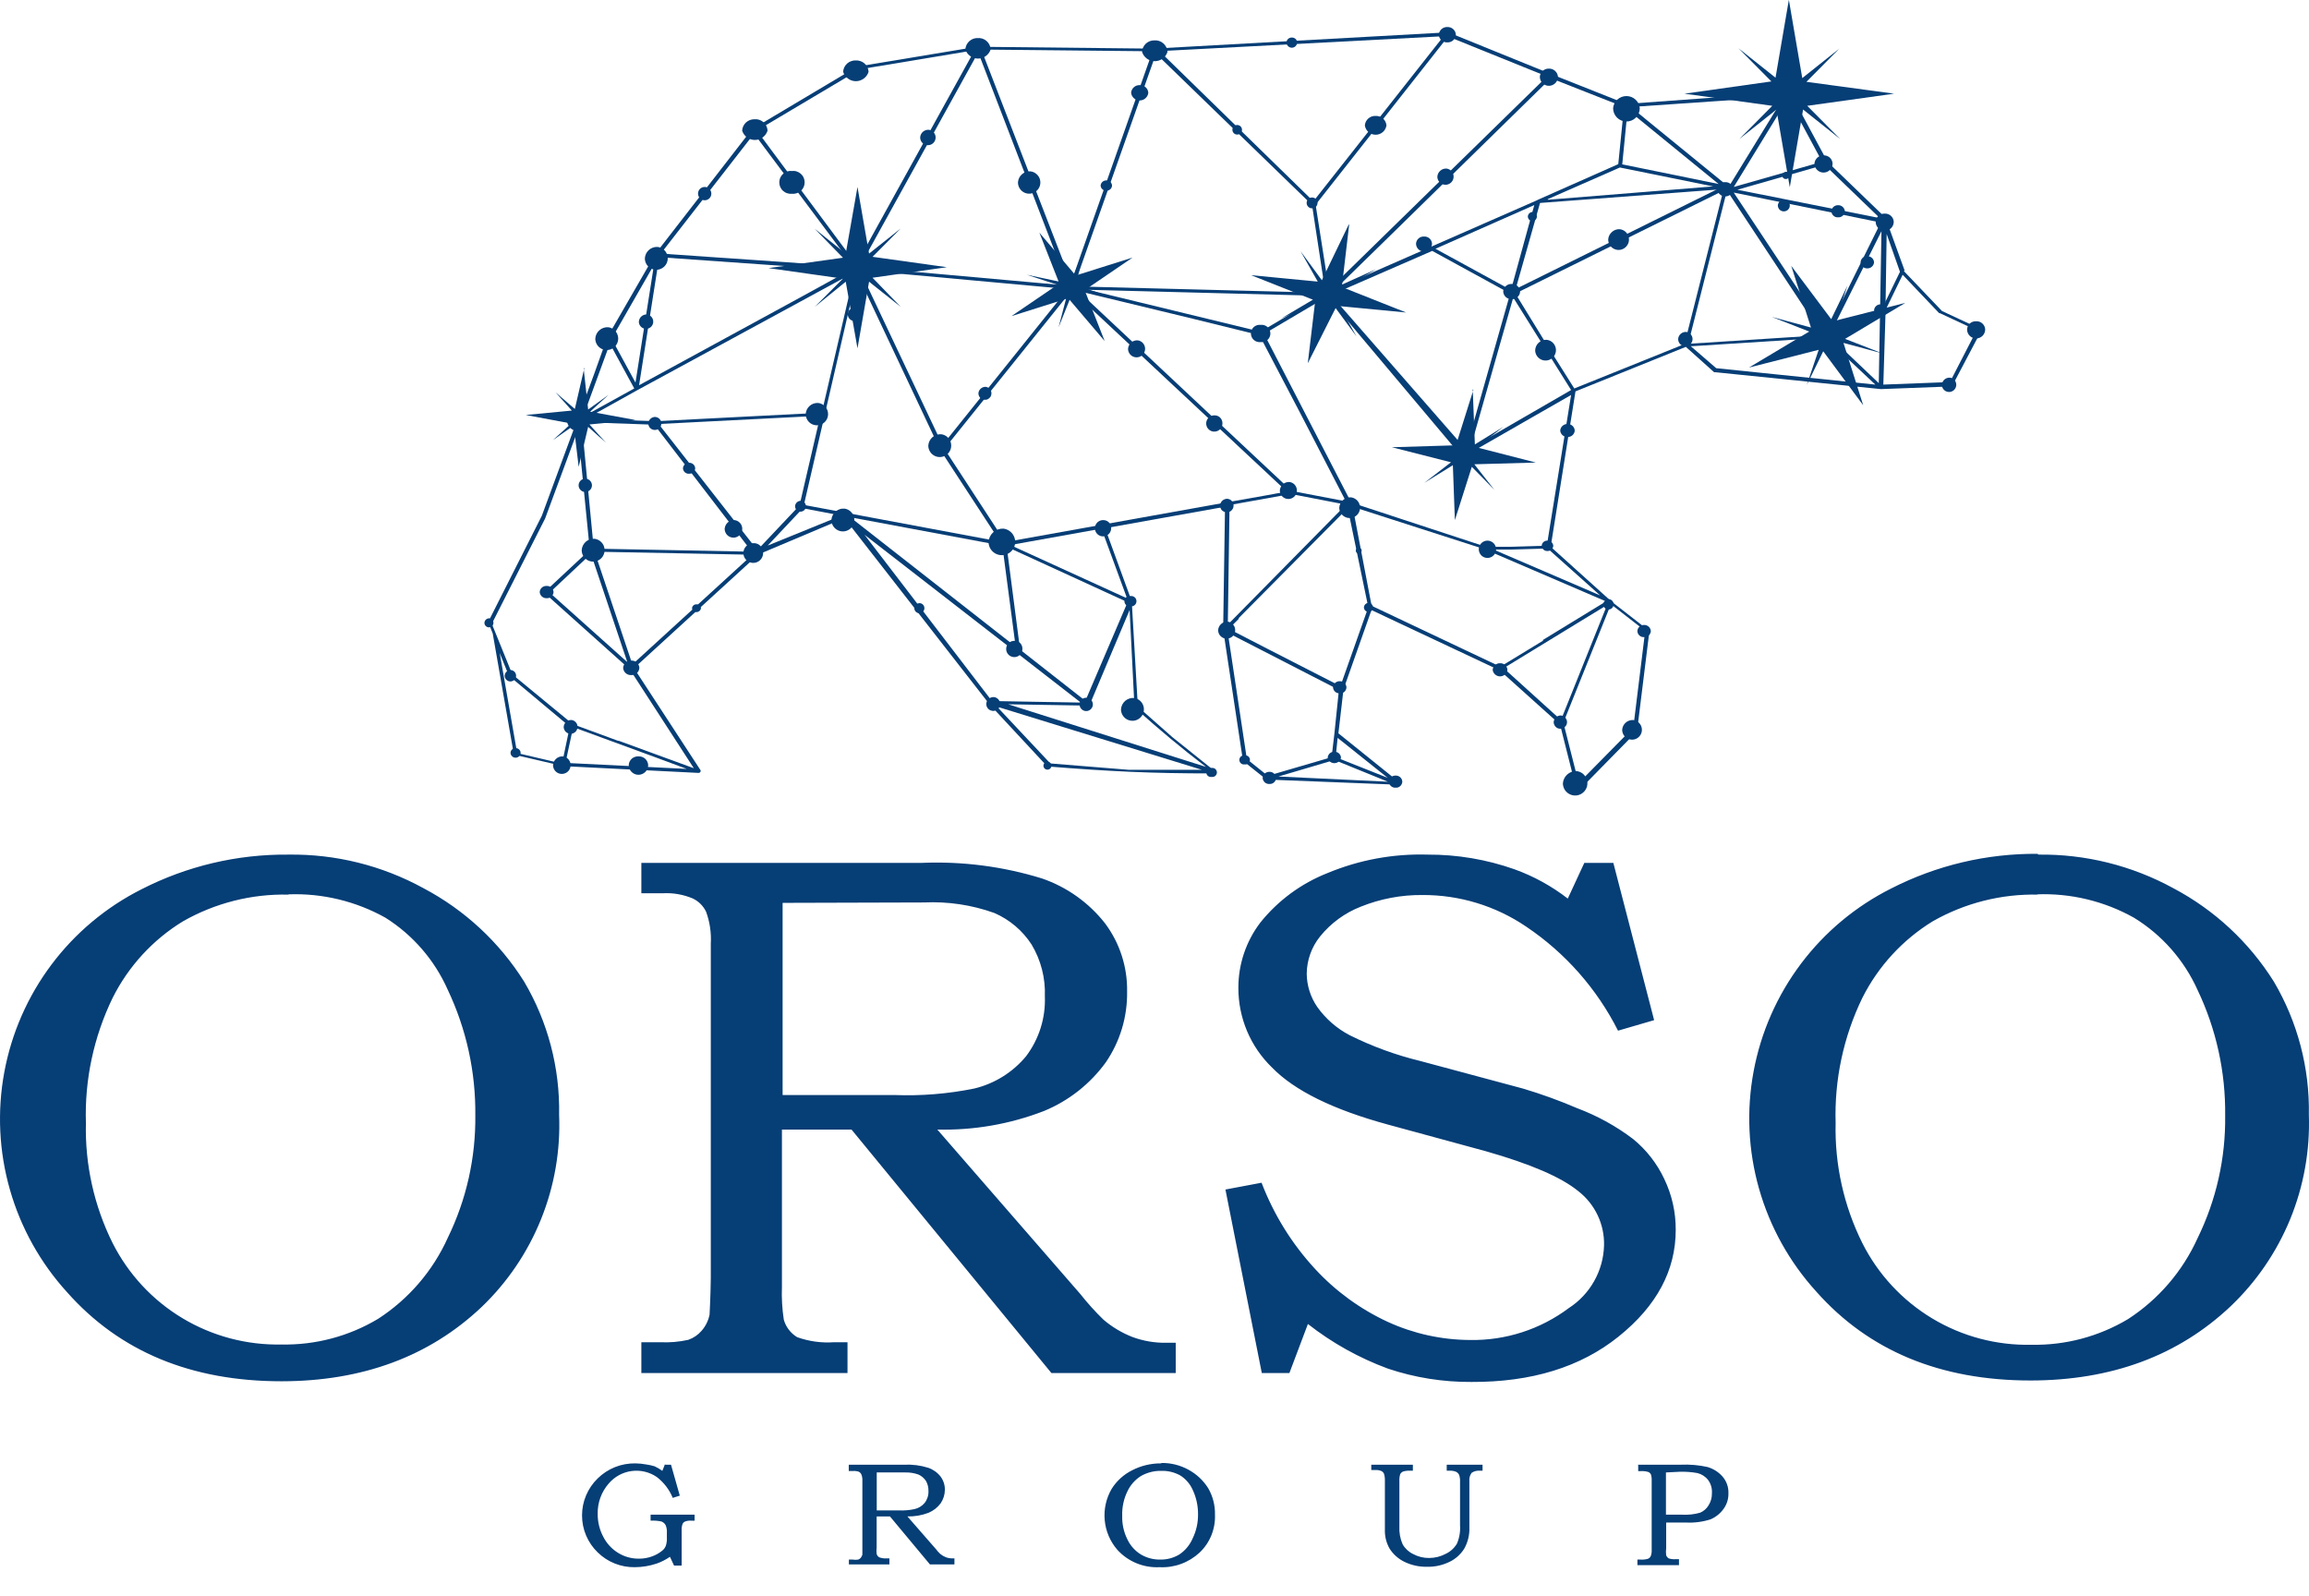
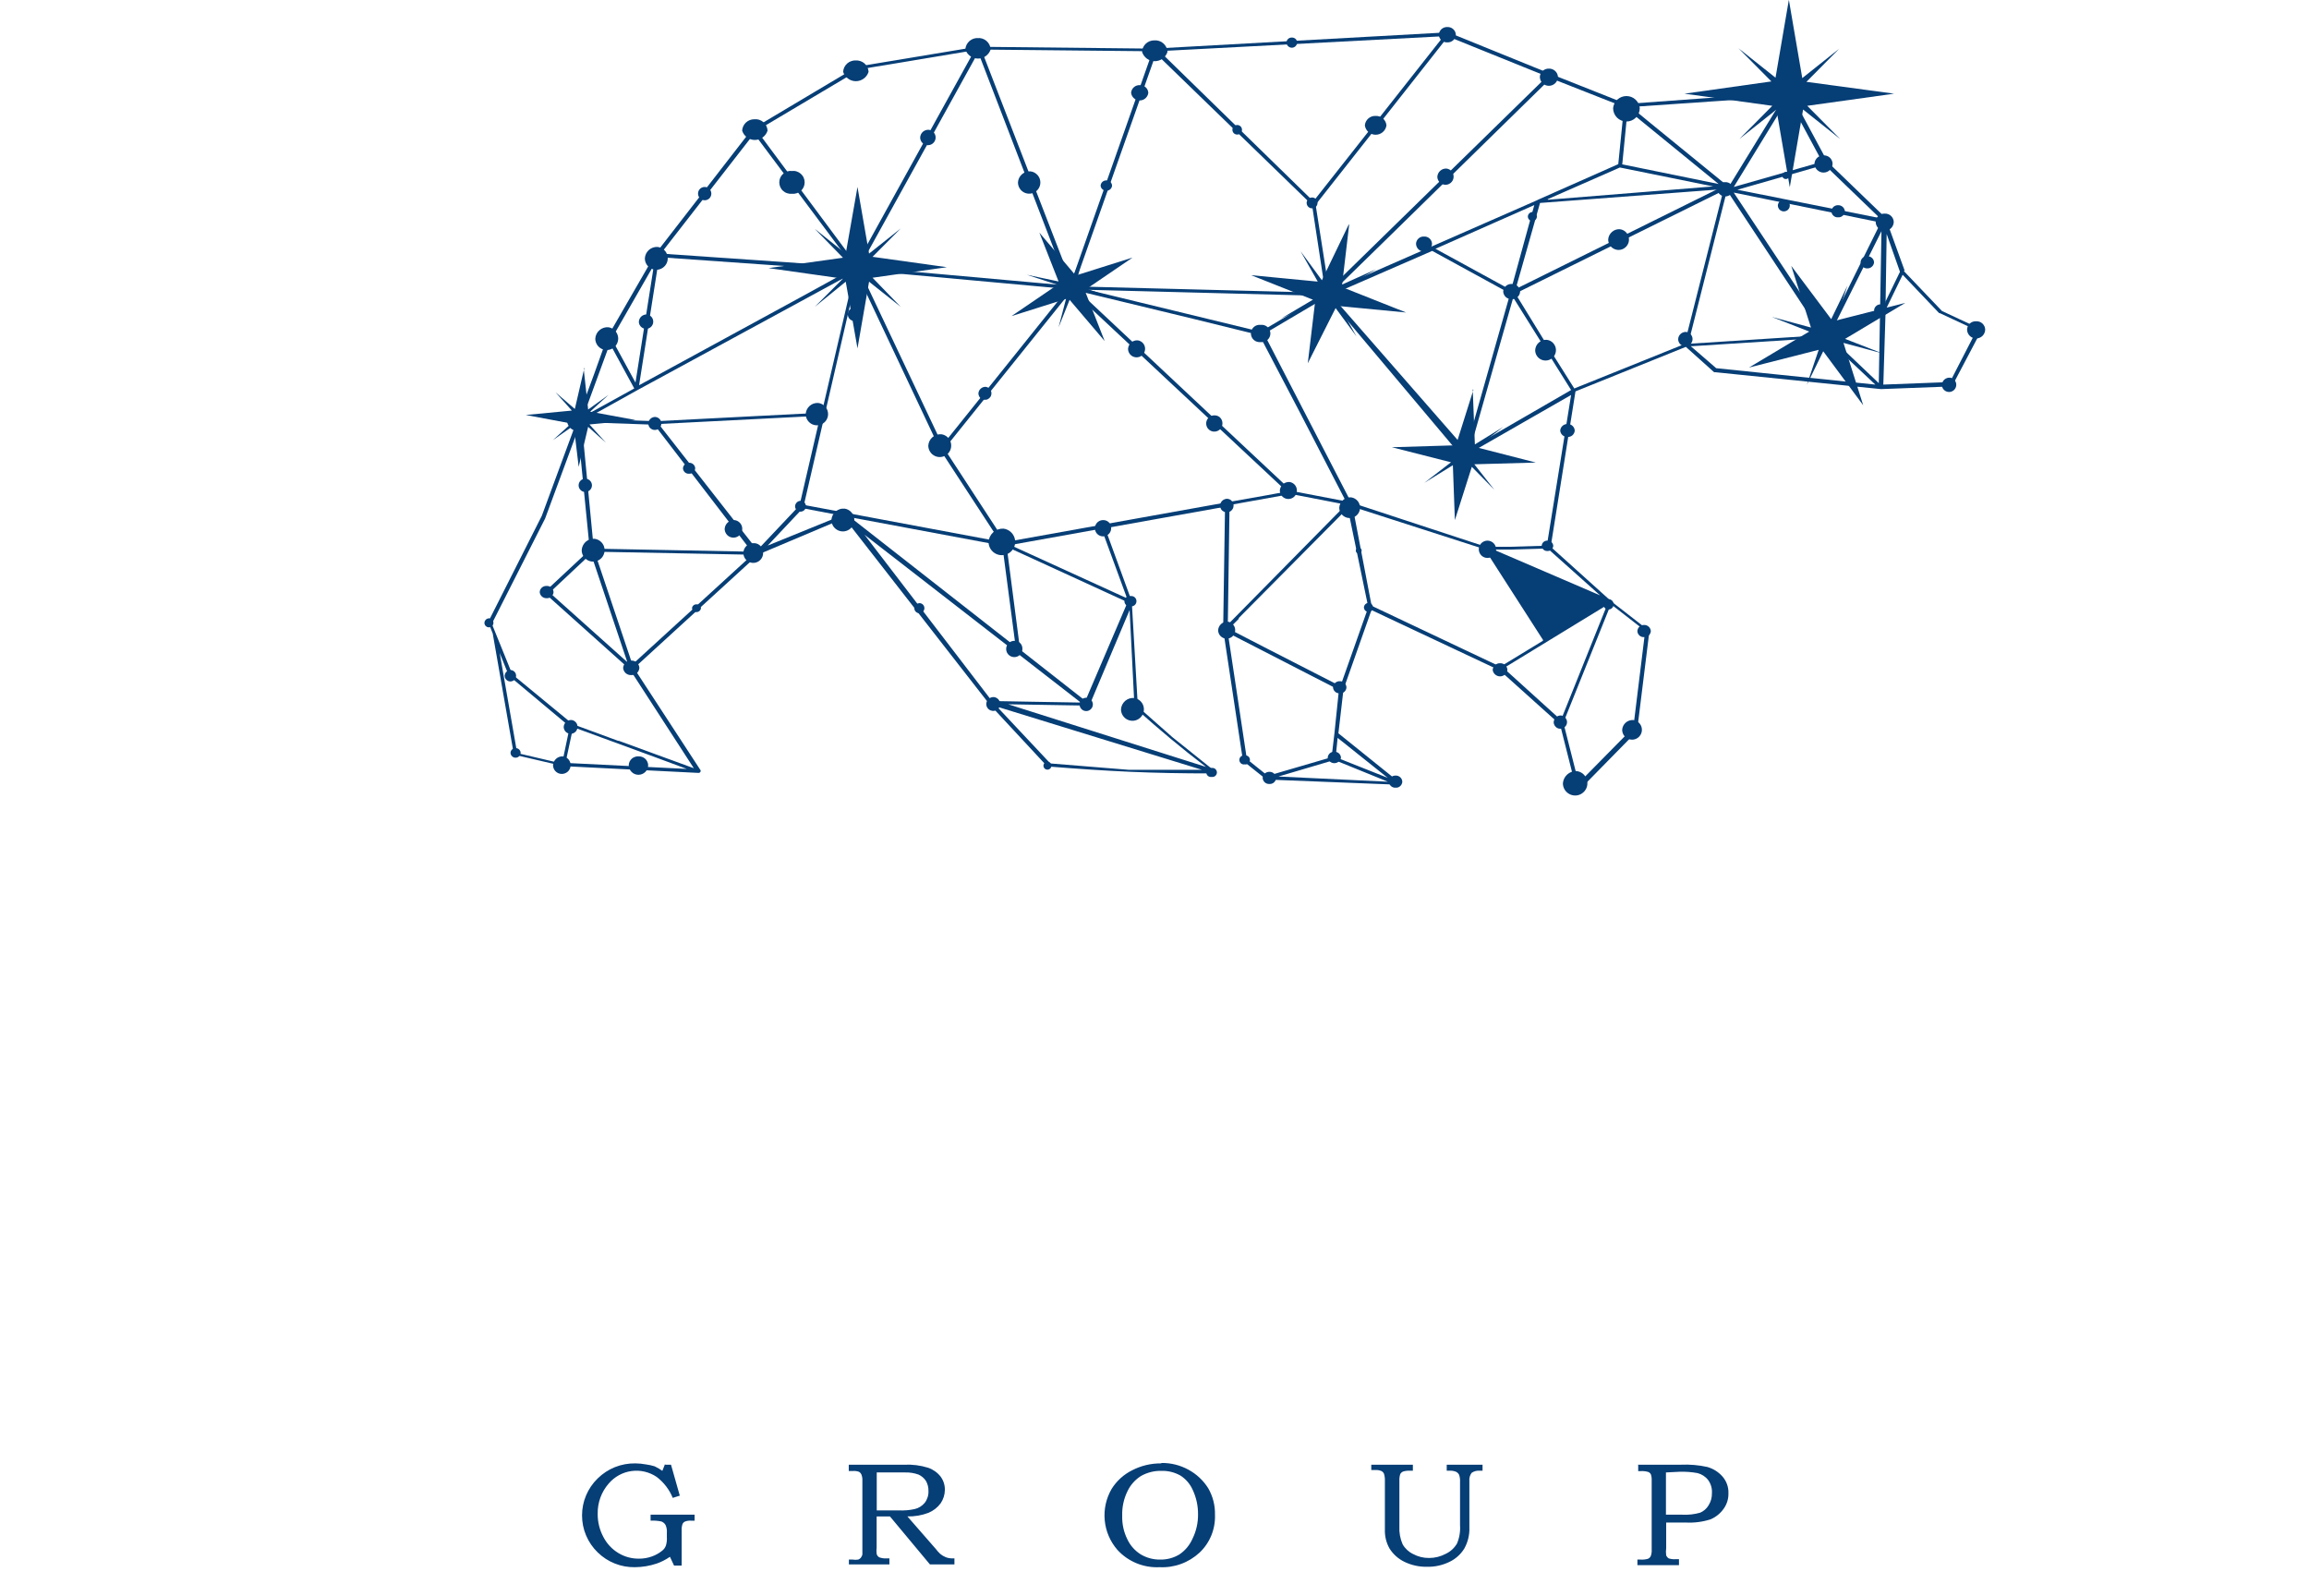
<svg xmlns="http://www.w3.org/2000/svg" width="68" height="47" viewBox="0 0 68 47" fill="none">
-   <path fill-rule="evenodd" clip-rule="evenodd" d="M50.566 5.584L45.354 5.977L44.687 8.331L44.636 8.512L50.566 5.576V5.584ZM55.519 8.9L55.954 8.005L55.562 6.891L55.531 8.9H55.519ZM56.068 7.982L57.191 9.159L58.317 9.685C58.324 9.688 58.33 9.691 58.335 9.697C58.34 9.702 58.344 9.708 58.346 9.715C58.348 9.722 58.349 9.729 58.348 9.736C58.347 9.743 58.344 9.75 58.34 9.756L57.501 11.349C57.497 11.359 57.489 11.367 57.48 11.373C57.471 11.379 57.46 11.381 57.45 11.381L55.393 11.459L50.511 10.961C50.501 10.965 50.49 10.965 50.48 10.961L49.648 10.215L46.398 11.526L45.668 16.102L47.454 17.711L48.549 18.562C48.556 18.568 48.562 18.575 48.567 18.583C48.571 18.591 48.573 18.6 48.572 18.61L48.215 21.498C48.219 21.508 48.219 21.519 48.215 21.529L46.52 23.256C46.51 23.258 46.499 23.258 46.489 23.256C46.474 23.259 46.459 23.257 46.446 23.249C46.433 23.242 46.423 23.231 46.418 23.217L45.943 21.337L44.169 19.744L40.39 17.966L39.566 20.301L39.416 21.596L41.23 23.056C41.235 23.064 41.238 23.074 41.238 23.084C41.238 23.093 41.235 23.103 41.23 23.111H41.202L37.337 22.958C37.324 22.962 37.31 22.962 37.297 22.958L36.622 22.42C36.614 22.411 36.607 22.401 36.603 22.389L36.022 18.543L36.077 14.924L32.545 15.556L33.33 17.707L33.51 20.811L34.523 21.706L35.767 22.703C35.769 22.708 35.77 22.714 35.77 22.721C35.77 22.727 35.769 22.733 35.767 22.738C35.77 22.744 35.772 22.751 35.772 22.758C35.772 22.765 35.77 22.771 35.767 22.777C35.752 22.783 35.735 22.783 35.72 22.777C33.875 22.777 32.698 22.718 30.869 22.573C30.853 22.571 30.838 22.564 30.826 22.554L29.134 20.733L24.931 15.34L24.841 15.27L22.333 16.329L18.671 19.677L20.634 22.687C20.636 22.695 20.636 22.703 20.634 22.711C20.632 22.726 20.624 22.739 20.612 22.749C20.601 22.758 20.586 22.763 20.571 22.762L16.587 22.562L15.171 22.232C15.16 22.229 15.151 22.224 15.143 22.216C15.136 22.209 15.13 22.199 15.128 22.189L14.511 18.657L14.386 18.343C14.382 18.329 14.382 18.314 14.386 18.299L15.956 15.191L17.007 12.342L17.49 11.035L17.883 9.936L19.307 7.468L22.145 3.806L25.241 1.962L28.773 1.377L33.969 1.432L42.623 0.953H42.654L45.68 2.182L47.897 3.061L52.658 2.715H52.717L53.819 4.764L55.617 6.498C55.622 6.503 55.626 6.509 55.629 6.515C55.632 6.522 55.633 6.529 55.633 6.536C55.633 6.543 55.632 6.55 55.629 6.556C55.626 6.562 55.622 6.568 55.617 6.573C55.607 6.577 55.596 6.577 55.586 6.573L56.092 7.97L56.068 7.982ZM55.515 9.159L56.033 8.092L57.108 9.222C57.115 9.224 57.121 9.224 57.128 9.222L58.211 9.728L57.426 11.251L55.464 11.326L55.531 9.144L55.515 9.159ZM53.761 9.944L49.836 10.195H49.793L50.542 10.843L55.228 11.326L53.757 9.944H53.761ZM47.442 17.793L46.171 20.956L46.041 21.282L46.492 23.06L48.101 21.427L48.451 18.578L47.442 17.793ZM45.441 18.845L47.297 17.711L43.726 16.176L39.836 14.924L40.394 17.84L44.185 19.634L45.441 18.869V18.845ZM47.297 17.836L44.283 19.677L45.97 21.204L47.313 17.856L47.297 17.836ZM39.299 22.381L37.65 22.868L40.873 23.021L39.299 22.381ZM31.45 8.41L28.808 1.542L25.316 7.86L31.45 8.41ZM28.899 1.459L31.548 8.304L33.942 1.51L28.899 1.459ZM44.475 8.645L42.179 7.389L39.197 8.688L43.172 13.237L44.475 8.645ZM42.281 7.323L45.185 6.039L44.565 8.296L44.495 8.539L42.27 7.323H42.281ZM43.121 13.433C43.109 13.442 43.095 13.447 43.08 13.447C43.065 13.447 43.05 13.442 43.039 13.433L39.087 8.735L37.227 9.834L39.793 14.799L43.757 16.102H44.475L45.554 16.07L46.269 11.632L43.263 13.355C43.257 13.369 43.246 13.381 43.233 13.389C43.219 13.396 43.203 13.398 43.188 13.394L43.133 13.425L43.121 13.433ZM45.578 16.153L44.511 16.184H43.985L47.124 17.534L45.578 16.153ZM37.124 9.768L38.906 8.712L32.042 8.535L37.121 9.768H37.124ZM43.302 13.202L46.269 11.486L44.565 8.763L43.302 13.202ZM37.093 9.87L35.131 9.387L31.756 8.571L38.035 14.457L39.636 14.764L38.263 12.111L37.085 9.862L37.093 9.87ZM45.264 5.898L39.35 8.492L41.081 6.801L45.672 2.303L47.827 3.151L47.658 4.834L45.303 5.878L45.264 5.898ZM44.628 8.645L50.751 5.615L49.608 10.133L46.363 11.44L45.621 10.262L44.628 8.645ZM45.578 5.867L47.705 4.933L50.452 5.49L45.59 5.882L45.578 5.867ZM50.856 5.474L50.904 5.513L52.544 2.841L48.031 3.151L48.506 3.543L50.86 5.462L50.856 5.474ZM47.764 4.838L50.613 5.419L47.933 3.233L47.776 4.834L47.764 4.838ZM50.856 5.623L50.88 5.643L53.67 9.87L49.718 10.125L50.856 5.623ZM39.346 22.302L39.77 22.471L40.868 22.907L39.393 21.73L39.334 22.314L39.346 22.302ZM39.432 20.317L36.453 18.786L36.159 18.633L36.72 22.354L37.337 22.848L39.216 22.299L39.299 21.596L39.432 20.309V20.317ZM36.159 18.394L39.64 14.862L38.019 14.548L36.21 14.873L36.159 18.394ZM36.493 18.213L36.187 18.519L37.313 19.1L39.475 20.207L40.296 17.884L39.691 14.964L36.469 18.213H36.493ZM37.902 14.481L31.56 8.551L27.812 13.217L29.605 15.964L32.47 15.45L36.12 14.795L37.297 14.587L37.894 14.477L37.902 14.481ZM32.443 15.568L29.754 16.051L33.192 17.621L32.443 15.58V15.568ZM29.46 15.96L27.69 13.249L25.245 8.068L23.675 14.87L29.464 15.953L29.46 15.96ZM25.32 7.954L27.757 13.107L31.289 8.704L31.442 8.512L25.32 7.954ZM33.216 17.738L29.648 16.102L30.041 19.131L31.964 20.639L33.212 17.723L33.216 17.738ZM29.291 20.646L30.402 20.666L31.83 20.69L29.868 19.167L25.461 15.749L29.213 20.646H29.291ZM33.412 20.854L33.267 17.966L32.089 20.76V20.78H32.046L29.692 20.741L35.516 22.585C34.731 21.985 34.181 21.518 33.455 20.874C33.45 20.863 33.45 20.85 33.455 20.839L33.412 20.854ZM29.362 20.811L30.932 22.483L33.251 22.671H35.398L29.362 20.811ZM25.112 15.289L29.911 19.045L29.519 16.07L25.068 15.238L25.112 15.289ZM22.337 16.165L23.546 14.885L24.158 12.244L19.398 12.487L22.29 16.184L22.337 16.165ZM24.778 15.184L23.644 14.968L22.608 16.067L24.778 15.184ZM16.878 21.419L16.654 22.467L20.226 22.644L19.284 22.295L16.894 21.419H16.878ZM18.212 21.812L20.433 22.624L18.55 19.716L16.062 17.487C16.052 17.477 16.047 17.464 16.047 17.45C16.047 17.436 16.052 17.423 16.062 17.413L17.369 16.192L17.019 12.66L16.054 15.27L14.484 18.37L15.088 19.861L16.866 21.325L18.212 21.82V21.812ZM14.994 19.92L14.951 19.814L14.716 19.23L15.23 22.177L16.552 22.487L16.78 21.4L14.998 19.909L14.994 19.92ZM17.404 16.31L16.187 17.452L18.475 19.5L17.404 16.31ZM17.957 10.129L17.172 12.271L18.679 11.44L17.965 10.129H17.957ZM19.256 12.507L17.129 12.432L17.486 16.157L22.141 16.247L19.256 12.491V12.507ZM17.294 12.334L19.307 12.405L24.201 12.154L25.163 8.017L18.777 11.486L17.278 12.319L17.294 12.334ZM22.164 16.337L20.795 16.31L17.51 16.247L18.624 19.567L22.156 16.337H22.164ZM19.468 7.468L25.139 7.86L22.207 3.936L19.46 7.468H19.468ZM24.982 7.966L19.413 7.574L18.821 11.345L23.777 8.645L24.982 7.982V7.966ZM19.26 7.798L18.012 9.976L18.715 11.267L19.26 7.798ZM22.29 3.845L22.682 4.375L25.218 7.786L28.703 1.479L25.327 2.04L22.29 3.845ZM38.679 5.929L42.513 1.067L34.146 1.506L38.679 5.929ZM39.032 8.61L38.639 6.035L34.044 1.581L31.689 8.253L31.626 8.433L39.028 8.622L39.032 8.61ZM39.138 8.535L38.745 6.028L39.079 5.604L42.646 1.075L45.558 2.252L39.134 8.531L39.138 8.535ZM55.409 6.809L53.867 9.893L55.33 11.283L55.409 6.809ZM51.166 5.588L55.362 6.424L53.733 4.854L53.372 4.956L51.166 5.588ZM51.06 5.674L53.788 9.787L55.389 6.553L51.072 5.674H51.06ZM51.06 5.506L53.663 4.764L52.658 2.896L51.06 5.506Z" fill="#063E76" />
+   <path fill-rule="evenodd" clip-rule="evenodd" d="M50.566 5.584L45.354 5.977L44.687 8.331L44.636 8.512L50.566 5.576V5.584ZM55.519 8.9L55.954 8.005L55.562 6.891L55.531 8.9H55.519ZM56.068 7.982L57.191 9.159L58.317 9.685C58.324 9.688 58.33 9.691 58.335 9.697C58.34 9.702 58.344 9.708 58.346 9.715C58.348 9.722 58.349 9.729 58.348 9.736C58.347 9.743 58.344 9.75 58.34 9.756L57.501 11.349C57.497 11.359 57.489 11.367 57.48 11.373C57.471 11.379 57.46 11.381 57.45 11.381L55.393 11.459L50.511 10.961C50.501 10.965 50.49 10.965 50.48 10.961L49.648 10.215L46.398 11.526L45.668 16.102L47.454 17.711L48.549 18.562C48.556 18.568 48.562 18.575 48.567 18.583C48.571 18.591 48.573 18.6 48.572 18.61L48.215 21.498C48.219 21.508 48.219 21.519 48.215 21.529L46.52 23.256C46.51 23.258 46.499 23.258 46.489 23.256C46.474 23.259 46.459 23.257 46.446 23.249C46.433 23.242 46.423 23.231 46.418 23.217L45.943 21.337L44.169 19.744L40.39 17.966L39.566 20.301L39.416 21.596L41.23 23.056C41.235 23.064 41.238 23.074 41.238 23.084C41.238 23.093 41.235 23.103 41.23 23.111H41.202L37.337 22.958C37.324 22.962 37.31 22.962 37.297 22.958L36.622 22.42C36.614 22.411 36.607 22.401 36.603 22.389L36.022 18.543L36.077 14.924L32.545 15.556L33.33 17.707L33.51 20.811L34.523 21.706L35.767 22.703C35.769 22.708 35.77 22.714 35.77 22.721C35.77 22.727 35.769 22.733 35.767 22.738C35.77 22.744 35.772 22.751 35.772 22.758C35.772 22.765 35.77 22.771 35.767 22.777C35.752 22.783 35.735 22.783 35.72 22.777C33.875 22.777 32.698 22.718 30.869 22.573C30.853 22.571 30.838 22.564 30.826 22.554L29.134 20.733L24.931 15.34L24.841 15.27L22.333 16.329L18.671 19.677L20.634 22.687C20.636 22.695 20.636 22.703 20.634 22.711C20.632 22.726 20.624 22.739 20.612 22.749C20.601 22.758 20.586 22.763 20.571 22.762L16.587 22.562L15.171 22.232C15.16 22.229 15.151 22.224 15.143 22.216C15.136 22.209 15.13 22.199 15.128 22.189L14.511 18.657L14.386 18.343C14.382 18.329 14.382 18.314 14.386 18.299L15.956 15.191L17.007 12.342L17.49 11.035L17.883 9.936L19.307 7.468L22.145 3.806L25.241 1.962L28.773 1.377L33.969 1.432L42.623 0.953H42.654L45.68 2.182L47.897 3.061L52.658 2.715H52.717L53.819 4.764L55.617 6.498C55.622 6.503 55.626 6.509 55.629 6.515C55.632 6.522 55.633 6.529 55.633 6.536C55.633 6.543 55.632 6.55 55.629 6.556C55.626 6.562 55.622 6.568 55.617 6.573C55.607 6.577 55.596 6.577 55.586 6.573L56.092 7.97L56.068 7.982ZM55.515 9.159L56.033 8.092L57.108 9.222C57.115 9.224 57.121 9.224 57.128 9.222L58.211 9.728L57.426 11.251L55.464 11.326L55.531 9.144L55.515 9.159ZM53.761 9.944L49.836 10.195H49.793L50.542 10.843L55.228 11.326L53.757 9.944H53.761ZM47.442 17.793L46.171 20.956L46.041 21.282L46.492 23.06L48.101 21.427L48.451 18.578L47.442 17.793ZM45.441 18.845L43.726 16.176L39.836 14.924L40.394 17.84L44.185 19.634L45.441 18.869V18.845ZM47.297 17.836L44.283 19.677L45.97 21.204L47.313 17.856L47.297 17.836ZM39.299 22.381L37.65 22.868L40.873 23.021L39.299 22.381ZM31.45 8.41L28.808 1.542L25.316 7.86L31.45 8.41ZM28.899 1.459L31.548 8.304L33.942 1.51L28.899 1.459ZM44.475 8.645L42.179 7.389L39.197 8.688L43.172 13.237L44.475 8.645ZM42.281 7.323L45.185 6.039L44.565 8.296L44.495 8.539L42.27 7.323H42.281ZM43.121 13.433C43.109 13.442 43.095 13.447 43.08 13.447C43.065 13.447 43.05 13.442 43.039 13.433L39.087 8.735L37.227 9.834L39.793 14.799L43.757 16.102H44.475L45.554 16.07L46.269 11.632L43.263 13.355C43.257 13.369 43.246 13.381 43.233 13.389C43.219 13.396 43.203 13.398 43.188 13.394L43.133 13.425L43.121 13.433ZM45.578 16.153L44.511 16.184H43.985L47.124 17.534L45.578 16.153ZM37.124 9.768L38.906 8.712L32.042 8.535L37.121 9.768H37.124ZM43.302 13.202L46.269 11.486L44.565 8.763L43.302 13.202ZM37.093 9.87L35.131 9.387L31.756 8.571L38.035 14.457L39.636 14.764L38.263 12.111L37.085 9.862L37.093 9.87ZM45.264 5.898L39.35 8.492L41.081 6.801L45.672 2.303L47.827 3.151L47.658 4.834L45.303 5.878L45.264 5.898ZM44.628 8.645L50.751 5.615L49.608 10.133L46.363 11.44L45.621 10.262L44.628 8.645ZM45.578 5.867L47.705 4.933L50.452 5.49L45.59 5.882L45.578 5.867ZM50.856 5.474L50.904 5.513L52.544 2.841L48.031 3.151L48.506 3.543L50.86 5.462L50.856 5.474ZM47.764 4.838L50.613 5.419L47.933 3.233L47.776 4.834L47.764 4.838ZM50.856 5.623L50.88 5.643L53.67 9.87L49.718 10.125L50.856 5.623ZM39.346 22.302L39.77 22.471L40.868 22.907L39.393 21.73L39.334 22.314L39.346 22.302ZM39.432 20.317L36.453 18.786L36.159 18.633L36.72 22.354L37.337 22.848L39.216 22.299L39.299 21.596L39.432 20.309V20.317ZM36.159 18.394L39.64 14.862L38.019 14.548L36.21 14.873L36.159 18.394ZM36.493 18.213L36.187 18.519L37.313 19.1L39.475 20.207L40.296 17.884L39.691 14.964L36.469 18.213H36.493ZM37.902 14.481L31.56 8.551L27.812 13.217L29.605 15.964L32.47 15.45L36.12 14.795L37.297 14.587L37.894 14.477L37.902 14.481ZM32.443 15.568L29.754 16.051L33.192 17.621L32.443 15.58V15.568ZM29.46 15.96L27.69 13.249L25.245 8.068L23.675 14.87L29.464 15.953L29.46 15.96ZM25.32 7.954L27.757 13.107L31.289 8.704L31.442 8.512L25.32 7.954ZM33.216 17.738L29.648 16.102L30.041 19.131L31.964 20.639L33.212 17.723L33.216 17.738ZM29.291 20.646L30.402 20.666L31.83 20.69L29.868 19.167L25.461 15.749L29.213 20.646H29.291ZM33.412 20.854L33.267 17.966L32.089 20.76V20.78H32.046L29.692 20.741L35.516 22.585C34.731 21.985 34.181 21.518 33.455 20.874C33.45 20.863 33.45 20.85 33.455 20.839L33.412 20.854ZM29.362 20.811L30.932 22.483L33.251 22.671H35.398L29.362 20.811ZM25.112 15.289L29.911 19.045L29.519 16.07L25.068 15.238L25.112 15.289ZM22.337 16.165L23.546 14.885L24.158 12.244L19.398 12.487L22.29 16.184L22.337 16.165ZM24.778 15.184L23.644 14.968L22.608 16.067L24.778 15.184ZM16.878 21.419L16.654 22.467L20.226 22.644L19.284 22.295L16.894 21.419H16.878ZM18.212 21.812L20.433 22.624L18.55 19.716L16.062 17.487C16.052 17.477 16.047 17.464 16.047 17.45C16.047 17.436 16.052 17.423 16.062 17.413L17.369 16.192L17.019 12.66L16.054 15.27L14.484 18.37L15.088 19.861L16.866 21.325L18.212 21.82V21.812ZM14.994 19.92L14.951 19.814L14.716 19.23L15.23 22.177L16.552 22.487L16.78 21.4L14.998 19.909L14.994 19.92ZM17.404 16.31L16.187 17.452L18.475 19.5L17.404 16.31ZM17.957 10.129L17.172 12.271L18.679 11.44L17.965 10.129H17.957ZM19.256 12.507L17.129 12.432L17.486 16.157L22.141 16.247L19.256 12.491V12.507ZM17.294 12.334L19.307 12.405L24.201 12.154L25.163 8.017L18.777 11.486L17.278 12.319L17.294 12.334ZM22.164 16.337L20.795 16.31L17.51 16.247L18.624 19.567L22.156 16.337H22.164ZM19.468 7.468L25.139 7.86L22.207 3.936L19.46 7.468H19.468ZM24.982 7.966L19.413 7.574L18.821 11.345L23.777 8.645L24.982 7.982V7.966ZM19.26 7.798L18.012 9.976L18.715 11.267L19.26 7.798ZM22.29 3.845L22.682 4.375L25.218 7.786L28.703 1.479L25.327 2.04L22.29 3.845ZM38.679 5.929L42.513 1.067L34.146 1.506L38.679 5.929ZM39.032 8.61L38.639 6.035L34.044 1.581L31.689 8.253L31.626 8.433L39.028 8.622L39.032 8.61ZM39.138 8.535L38.745 6.028L39.079 5.604L42.646 1.075L45.558 2.252L39.134 8.531L39.138 8.535ZM55.409 6.809L53.867 9.893L55.33 11.283L55.409 6.809ZM51.166 5.588L55.362 6.424L53.733 4.854L53.372 4.956L51.166 5.588ZM51.06 5.674L53.788 9.787L55.389 6.553L51.072 5.674H51.06ZM51.06 5.506L53.663 4.764L52.658 2.896L51.06 5.506Z" fill="#063E76" />
  <path fill-rule="evenodd" clip-rule="evenodd" d="M17.923 9.638C17.987 9.649 18.046 9.677 18.093 9.72C18.141 9.763 18.176 9.818 18.193 9.88C18.211 9.942 18.21 10.007 18.191 10.069C18.173 10.13 18.137 10.185 18.088 10.227C18.04 10.269 17.98 10.296 17.916 10.305C17.853 10.314 17.788 10.305 17.73 10.279C17.671 10.252 17.621 10.21 17.586 10.156C17.551 10.102 17.532 10.04 17.531 9.976C17.533 9.927 17.546 9.88 17.567 9.836C17.588 9.793 17.618 9.754 17.655 9.723C17.691 9.691 17.734 9.667 17.78 9.653C17.826 9.638 17.875 9.633 17.923 9.638ZM20.753 5.506C20.805 5.506 20.855 5.526 20.892 5.563C20.928 5.6 20.949 5.65 20.949 5.702C20.949 5.754 20.928 5.804 20.892 5.841C20.855 5.877 20.805 5.898 20.753 5.898C20.701 5.898 20.651 5.877 20.614 5.841C20.577 5.804 20.557 5.754 20.557 5.702C20.557 5.65 20.577 5.6 20.614 5.563C20.651 5.526 20.701 5.506 20.753 5.506ZM48.095 21.204C48.151 21.21 48.204 21.232 48.247 21.267C48.291 21.303 48.323 21.351 48.34 21.404C48.357 21.457 48.359 21.515 48.344 21.569C48.329 21.623 48.299 21.672 48.257 21.709C48.215 21.747 48.163 21.771 48.107 21.78C48.052 21.788 47.995 21.78 47.944 21.757C47.893 21.734 47.849 21.696 47.819 21.649C47.789 21.602 47.773 21.546 47.773 21.49C47.779 21.41 47.816 21.335 47.876 21.282C47.936 21.229 48.015 21.201 48.095 21.204ZM47.385 17.644C47.414 17.647 47.442 17.659 47.465 17.677C47.488 17.696 47.505 17.721 47.514 17.749C47.524 17.777 47.525 17.807 47.517 17.836C47.509 17.864 47.494 17.89 47.472 17.91C47.45 17.93 47.423 17.943 47.394 17.948C47.364 17.952 47.334 17.948 47.307 17.936C47.28 17.925 47.257 17.905 47.241 17.88C47.225 17.856 47.216 17.827 47.216 17.797C47.219 17.755 47.238 17.715 47.27 17.687C47.301 17.658 47.342 17.643 47.385 17.644ZM45.572 15.921C45.615 15.919 45.657 15.934 45.689 15.963C45.721 15.991 45.741 16.031 45.744 16.074C45.741 16.117 45.721 16.157 45.689 16.186C45.657 16.215 45.615 16.23 45.572 16.227C45.55 16.229 45.529 16.225 45.509 16.218C45.489 16.211 45.471 16.2 45.455 16.186C45.44 16.172 45.427 16.154 45.418 16.135C45.409 16.116 45.404 16.096 45.403 16.074C45.404 16.053 45.409 16.032 45.418 16.013C45.427 15.994 45.44 15.977 45.455 15.963C45.471 15.949 45.489 15.938 45.509 15.931C45.529 15.923 45.55 15.92 45.572 15.921ZM43.806 15.921C43.839 15.921 43.872 15.928 43.903 15.941C43.934 15.954 43.962 15.972 43.986 15.996C44.01 16.02 44.028 16.048 44.041 16.079C44.054 16.11 44.061 16.143 44.061 16.176C44.061 16.21 44.054 16.243 44.041 16.274C44.028 16.305 44.01 16.333 43.986 16.357C43.962 16.381 43.934 16.399 43.903 16.412C43.872 16.425 43.839 16.431 43.806 16.431C43.772 16.431 43.739 16.425 43.708 16.412C43.677 16.399 43.649 16.381 43.625 16.357C43.602 16.333 43.583 16.305 43.57 16.274C43.557 16.243 43.55 16.21 43.55 16.176C43.55 16.143 43.557 16.11 43.57 16.079C43.583 16.048 43.602 16.02 43.625 15.996C43.649 15.972 43.677 15.954 43.708 15.941C43.739 15.928 43.772 15.921 43.806 15.921ZM39.783 14.646C39.841 14.653 39.897 14.676 39.942 14.714C39.988 14.751 40.022 14.801 40.039 14.857C40.057 14.913 40.058 14.974 40.043 15.03C40.027 15.087 39.996 15.139 39.952 15.178C39.908 15.217 39.854 15.243 39.795 15.252C39.737 15.261 39.678 15.254 39.624 15.23C39.57 15.206 39.524 15.167 39.492 15.118C39.459 15.069 39.442 15.011 39.441 14.952C39.447 14.866 39.485 14.786 39.549 14.729C39.613 14.671 39.697 14.642 39.783 14.646ZM40.014 16.129C40.037 16.129 40.059 16.138 40.075 16.155C40.092 16.171 40.101 16.193 40.101 16.216C40.101 16.239 40.092 16.261 40.075 16.277C40.059 16.293 40.037 16.302 40.014 16.302C39.992 16.302 39.97 16.293 39.953 16.277C39.937 16.261 39.928 16.239 39.928 16.216C39.928 16.193 39.937 16.171 39.953 16.155C39.97 16.138 39.992 16.129 40.014 16.129ZM19.305 12.279C19.342 12.283 19.377 12.298 19.406 12.321C19.435 12.345 19.457 12.376 19.468 12.412C19.48 12.447 19.48 12.485 19.471 12.521C19.461 12.557 19.441 12.59 19.413 12.614C19.385 12.639 19.35 12.655 19.314 12.661C19.277 12.666 19.239 12.661 19.205 12.646C19.171 12.63 19.142 12.605 19.122 12.573C19.102 12.542 19.092 12.505 19.093 12.468C19.094 12.441 19.101 12.416 19.112 12.392C19.124 12.368 19.14 12.347 19.16 12.33C19.179 12.312 19.202 12.299 19.227 12.29C19.252 12.281 19.278 12.278 19.305 12.279ZM17.236 14.096C17.288 14.096 17.338 14.117 17.375 14.154C17.412 14.191 17.433 14.241 17.433 14.293C17.433 14.345 17.412 14.395 17.375 14.431C17.338 14.468 17.288 14.489 17.236 14.489C17.184 14.489 17.134 14.468 17.098 14.431C17.061 14.395 17.04 14.345 17.04 14.293C17.04 14.241 17.061 14.191 17.098 14.154C17.134 14.117 17.184 14.096 17.236 14.096ZM14.415 18.209C14.44 18.212 14.464 18.223 14.484 18.239C14.504 18.255 14.519 18.277 14.526 18.302C14.534 18.326 14.534 18.352 14.528 18.377C14.521 18.402 14.507 18.424 14.488 18.441C14.469 18.458 14.445 18.47 14.42 18.474C14.395 18.478 14.368 18.474 14.345 18.464C14.322 18.453 14.302 18.436 14.287 18.415C14.273 18.393 14.266 18.368 14.266 18.343C14.267 18.324 14.271 18.306 14.279 18.289C14.287 18.273 14.299 18.258 14.312 18.245C14.326 18.233 14.342 18.223 14.36 18.217C14.378 18.211 14.396 18.208 14.415 18.209ZM40.317 17.754C40.342 17.757 40.366 17.767 40.386 17.784C40.406 17.8 40.42 17.822 40.428 17.846C40.436 17.871 40.436 17.897 40.43 17.922C40.423 17.947 40.409 17.969 40.39 17.986C40.371 18.003 40.347 18.014 40.322 18.018C40.296 18.022 40.27 18.019 40.247 18.009C40.223 17.998 40.203 17.981 40.189 17.96C40.175 17.938 40.168 17.913 40.167 17.887C40.169 17.869 40.173 17.851 40.181 17.834C40.189 17.817 40.2 17.802 40.214 17.79C40.228 17.777 40.244 17.768 40.262 17.762C40.279 17.756 40.298 17.753 40.317 17.754ZM44.178 19.532C44.233 19.53 44.286 19.549 44.326 19.586C44.367 19.622 44.391 19.674 44.394 19.728C44.387 19.781 44.361 19.829 44.321 19.864C44.281 19.899 44.23 19.919 44.176 19.919C44.123 19.919 44.072 19.899 44.032 19.864C43.992 19.829 43.966 19.781 43.959 19.728C43.963 19.673 43.988 19.622 44.029 19.586C44.07 19.549 44.123 19.53 44.178 19.532ZM45.972 21.07C46.01 21.074 46.046 21.089 46.075 21.113C46.105 21.137 46.127 21.169 46.139 21.205C46.151 21.241 46.152 21.28 46.142 21.317C46.132 21.354 46.111 21.387 46.083 21.412C46.054 21.437 46.019 21.454 45.981 21.46C45.944 21.465 45.905 21.46 45.871 21.444C45.836 21.428 45.807 21.402 45.786 21.37C45.766 21.338 45.755 21.301 45.756 21.263C45.76 21.209 45.785 21.159 45.825 21.123C45.865 21.087 45.918 21.068 45.972 21.07ZM46.419 22.707C46.489 22.713 46.556 22.739 46.611 22.782C46.666 22.826 46.707 22.884 46.73 22.95C46.752 23.016 46.755 23.088 46.738 23.156C46.721 23.224 46.684 23.285 46.632 23.332C46.581 23.38 46.517 23.411 46.447 23.423C46.379 23.434 46.308 23.425 46.243 23.397C46.179 23.369 46.125 23.323 46.086 23.265C46.048 23.206 46.027 23.138 46.027 23.068C46.035 22.969 46.08 22.877 46.152 22.811C46.225 22.744 46.32 22.706 46.419 22.707ZM57.428 11.122C57.468 11.127 57.506 11.144 57.537 11.17C57.568 11.196 57.591 11.231 57.603 11.27C57.615 11.309 57.615 11.35 57.604 11.389C57.593 11.428 57.571 11.463 57.541 11.49C57.51 11.517 57.472 11.535 57.432 11.541C57.392 11.547 57.351 11.542 57.314 11.525C57.277 11.509 57.245 11.482 57.223 11.448C57.2 11.414 57.188 11.374 57.188 11.334C57.19 11.304 57.197 11.275 57.21 11.248C57.223 11.221 57.241 11.197 57.263 11.177C57.286 11.158 57.312 11.142 57.34 11.133C57.368 11.123 57.398 11.12 57.428 11.122ZM50.807 5.364C50.867 5.361 50.925 5.382 50.97 5.421C51.015 5.461 51.042 5.517 51.046 5.576C51.039 5.634 51.011 5.687 50.967 5.725C50.923 5.764 50.867 5.785 50.809 5.785C50.751 5.785 50.694 5.764 50.651 5.725C50.607 5.687 50.579 5.634 50.571 5.576C50.573 5.547 50.58 5.518 50.593 5.492C50.605 5.465 50.623 5.441 50.645 5.421C50.667 5.402 50.693 5.387 50.72 5.377C50.748 5.367 50.778 5.363 50.807 5.364ZM52.604 5.062C52.625 5.064 52.644 5.073 52.66 5.086C52.676 5.099 52.688 5.116 52.694 5.136C52.7 5.156 52.7 5.177 52.694 5.197C52.689 5.216 52.677 5.234 52.662 5.248C52.646 5.261 52.627 5.27 52.607 5.272C52.586 5.275 52.566 5.272 52.547 5.263C52.528 5.254 52.513 5.24 52.502 5.223C52.491 5.205 52.486 5.185 52.487 5.164C52.489 5.135 52.503 5.109 52.525 5.09C52.547 5.071 52.575 5.061 52.604 5.062ZM52.557 5.875C52.591 5.879 52.622 5.893 52.648 5.915C52.674 5.937 52.693 5.966 52.703 5.998C52.712 6.031 52.713 6.065 52.704 6.098C52.694 6.13 52.676 6.16 52.651 6.182C52.625 6.204 52.594 6.219 52.56 6.224C52.527 6.229 52.493 6.225 52.462 6.211C52.431 6.197 52.404 6.175 52.386 6.146C52.367 6.118 52.357 6.085 52.357 6.051C52.359 6.026 52.365 6.002 52.376 5.98C52.387 5.958 52.402 5.938 52.42 5.921C52.439 5.905 52.461 5.892 52.484 5.884C52.508 5.876 52.532 5.873 52.557 5.875ZM54.99 7.546C55.015 7.545 55.04 7.548 55.063 7.556C55.087 7.564 55.109 7.577 55.127 7.593C55.146 7.61 55.161 7.629 55.172 7.652C55.183 7.674 55.189 7.698 55.191 7.723C55.188 7.773 55.165 7.82 55.127 7.854C55.09 7.888 55.041 7.906 54.99 7.904C54.966 7.905 54.941 7.901 54.918 7.892C54.895 7.884 54.873 7.871 54.855 7.854C54.837 7.837 54.822 7.817 54.812 7.795C54.801 7.772 54.795 7.748 54.794 7.723C54.795 7.698 54.801 7.674 54.812 7.652C54.822 7.63 54.837 7.61 54.855 7.593C54.873 7.577 54.895 7.564 54.918 7.556C54.941 7.548 54.966 7.545 54.99 7.546ZM54.131 6.043C54.181 6.041 54.23 6.059 54.268 6.093C54.305 6.126 54.328 6.173 54.331 6.224C54.33 6.249 54.323 6.273 54.312 6.295C54.301 6.317 54.286 6.337 54.268 6.354C54.249 6.37 54.227 6.383 54.204 6.391C54.181 6.399 54.156 6.402 54.131 6.4C54.106 6.402 54.082 6.399 54.059 6.391C54.035 6.383 54.014 6.37 53.996 6.353C53.977 6.337 53.962 6.317 53.952 6.295C53.942 6.273 53.936 6.248 53.935 6.224C53.936 6.199 53.942 6.175 53.952 6.152C53.962 6.13 53.977 6.11 53.995 6.093C54.014 6.076 54.035 6.063 54.058 6.055C54.081 6.046 54.106 6.042 54.131 6.043ZM55.383 8.963C55.408 8.962 55.432 8.965 55.456 8.973C55.479 8.981 55.501 8.993 55.52 9.01C55.538 9.026 55.553 9.046 55.564 9.068C55.575 9.091 55.581 9.115 55.583 9.14C55.574 9.185 55.549 9.226 55.514 9.255C55.478 9.284 55.433 9.3 55.387 9.3C55.341 9.3 55.296 9.284 55.26 9.255C55.224 9.226 55.2 9.185 55.191 9.14C55.194 9.09 55.216 9.044 55.253 9.011C55.289 8.978 55.337 8.961 55.387 8.963H55.383ZM58.197 9.462C58.23 9.459 58.264 9.464 58.295 9.475C58.327 9.486 58.356 9.503 58.38 9.525C58.405 9.548 58.425 9.575 58.44 9.605C58.454 9.635 58.462 9.668 58.464 9.701C58.464 9.772 58.435 9.84 58.386 9.89C58.335 9.94 58.267 9.968 58.197 9.968C58.126 9.968 58.058 9.94 58.008 9.89C57.958 9.84 57.93 9.772 57.93 9.701C57.931 9.668 57.94 9.635 57.954 9.605C57.968 9.575 57.988 9.548 58.013 9.525C58.038 9.503 58.067 9.486 58.099 9.475C58.13 9.464 58.163 9.459 58.197 9.462ZM55.505 6.291C55.572 6.287 55.637 6.311 55.687 6.355C55.737 6.4 55.767 6.463 55.771 6.53C55.771 6.601 55.743 6.669 55.693 6.719C55.643 6.769 55.575 6.797 55.505 6.797C55.434 6.797 55.366 6.769 55.316 6.719C55.266 6.669 55.238 6.601 55.238 6.53C55.242 6.463 55.272 6.4 55.322 6.355C55.372 6.311 55.438 6.287 55.505 6.291ZM53.703 4.576C53.77 4.572 53.836 4.596 53.886 4.64C53.936 4.685 53.966 4.748 53.97 4.815C53.97 4.886 53.942 4.954 53.892 5.004C53.842 5.054 53.774 5.082 53.703 5.082C53.632 5.082 53.565 5.054 53.514 5.004C53.464 4.954 53.436 4.886 53.436 4.815C53.441 4.748 53.472 4.686 53.522 4.642C53.571 4.597 53.636 4.573 53.703 4.576ZM43.08 13.033C43.149 13.039 43.216 13.065 43.271 13.109C43.326 13.152 43.368 13.211 43.39 13.277C43.413 13.344 43.415 13.415 43.398 13.483C43.38 13.551 43.343 13.612 43.291 13.66C43.239 13.707 43.175 13.738 43.105 13.749C43.036 13.76 42.965 13.751 42.901 13.722C42.837 13.694 42.782 13.647 42.745 13.588C42.706 13.529 42.687 13.46 42.687 13.39C42.696 13.292 42.741 13.201 42.814 13.135C42.886 13.069 42.981 13.033 43.08 13.033ZM47.899 2.829C47.997 2.829 48.092 2.865 48.164 2.931C48.237 2.997 48.282 3.088 48.291 3.186C48.291 3.29 48.25 3.39 48.176 3.464C48.103 3.537 48.003 3.579 47.899 3.579C47.795 3.579 47.695 3.537 47.621 3.464C47.548 3.39 47.506 3.29 47.506 3.186C47.515 3.088 47.56 2.997 47.633 2.931C47.706 2.865 47.801 2.829 47.899 2.829ZM42.597 4.964C42.643 4.969 42.686 4.988 42.722 5.017C42.758 5.047 42.784 5.086 42.798 5.13C42.812 5.174 42.812 5.222 42.8 5.266C42.788 5.311 42.762 5.351 42.728 5.381C42.693 5.412 42.65 5.432 42.604 5.439C42.559 5.445 42.512 5.439 42.47 5.42C42.428 5.4 42.392 5.369 42.367 5.33C42.342 5.291 42.329 5.246 42.33 5.2C42.335 5.133 42.366 5.072 42.416 5.028C42.465 4.984 42.53 4.961 42.597 4.964ZM45.615 2.021C45.681 2.018 45.746 2.042 45.796 2.087C45.846 2.131 45.877 2.193 45.882 2.26C45.882 2.331 45.853 2.399 45.803 2.449C45.753 2.499 45.685 2.527 45.615 2.527C45.544 2.527 45.476 2.499 45.426 2.449C45.376 2.399 45.348 2.331 45.348 2.26C45.353 2.193 45.383 2.131 45.433 2.087C45.483 2.042 45.548 2.018 45.615 2.021ZM40.513 3.414C40.592 3.41 40.67 3.437 40.73 3.49C40.789 3.543 40.826 3.617 40.831 3.696C40.819 3.772 40.78 3.841 40.722 3.891C40.664 3.941 40.59 3.968 40.513 3.968C40.436 3.968 40.362 3.941 40.304 3.891C40.245 3.841 40.207 3.772 40.195 3.696C40.2 3.617 40.236 3.543 40.296 3.49C40.355 3.437 40.433 3.41 40.513 3.414ZM46.164 12.487C46.218 12.485 46.27 12.504 46.309 12.54C46.349 12.576 46.373 12.626 46.376 12.68C46.375 12.706 46.368 12.732 46.356 12.755C46.345 12.779 46.329 12.8 46.309 12.818C46.289 12.835 46.267 12.849 46.242 12.857C46.217 12.866 46.191 12.87 46.164 12.868C46.111 12.871 46.058 12.853 46.018 12.818C45.977 12.783 45.952 12.733 45.948 12.68C45.952 12.626 45.977 12.576 46.017 12.54C46.058 12.504 46.11 12.485 46.164 12.487ZM38.657 5.816C38.688 5.819 38.717 5.831 38.742 5.85C38.766 5.87 38.784 5.896 38.794 5.926C38.803 5.956 38.804 5.988 38.796 6.018C38.788 6.048 38.771 6.075 38.748 6.096C38.724 6.117 38.695 6.13 38.664 6.135C38.633 6.14 38.602 6.135 38.574 6.122C38.545 6.109 38.521 6.088 38.505 6.061C38.488 6.035 38.479 6.004 38.48 5.973C38.481 5.951 38.486 5.929 38.496 5.909C38.505 5.889 38.519 5.872 38.535 5.857C38.552 5.842 38.571 5.831 38.592 5.824C38.612 5.817 38.635 5.814 38.657 5.816ZM41.937 6.966C41.996 6.962 42.054 6.982 42.098 7.021C42.142 7.06 42.169 7.115 42.173 7.174C42.173 7.236 42.148 7.296 42.104 7.34C42.06 7.384 42 7.409 41.937 7.409C41.875 7.409 41.815 7.384 41.771 7.34C41.727 7.296 41.702 7.236 41.702 7.174C41.706 7.115 41.733 7.06 41.777 7.021C41.821 6.982 41.879 6.962 41.937 6.966ZM45.548 10.007C45.607 10.013 45.663 10.036 45.709 10.073C45.755 10.111 45.789 10.161 45.808 10.217C45.826 10.274 45.828 10.334 45.812 10.391C45.797 10.448 45.765 10.5 45.721 10.54C45.677 10.579 45.622 10.605 45.563 10.614C45.505 10.623 45.445 10.615 45.391 10.591C45.337 10.566 45.291 10.527 45.259 10.477C45.227 10.427 45.21 10.369 45.211 10.309C45.216 10.225 45.254 10.145 45.317 10.089C45.38 10.032 45.463 10.003 45.548 10.007ZM47.699 6.75C47.758 6.756 47.814 6.779 47.86 6.816C47.906 6.853 47.94 6.903 47.958 6.96C47.977 7.016 47.978 7.077 47.963 7.134C47.947 7.191 47.916 7.243 47.871 7.282C47.827 7.322 47.773 7.348 47.714 7.357C47.655 7.366 47.595 7.358 47.541 7.333C47.487 7.309 47.441 7.269 47.41 7.219C47.377 7.169 47.361 7.111 47.361 7.052C47.367 6.968 47.406 6.889 47.469 6.833C47.532 6.776 47.614 6.746 47.699 6.75ZM49.661 9.776C49.701 9.781 49.739 9.798 49.77 9.824C49.801 9.85 49.824 9.885 49.836 9.924C49.848 9.962 49.848 10.004 49.837 10.043C49.826 10.082 49.804 10.117 49.774 10.144C49.743 10.171 49.706 10.189 49.666 10.195C49.626 10.201 49.584 10.196 49.547 10.179C49.51 10.163 49.478 10.136 49.456 10.102C49.434 10.068 49.422 10.028 49.422 9.987C49.423 9.958 49.43 9.929 49.443 9.902C49.456 9.875 49.474 9.851 49.497 9.831C49.519 9.811 49.545 9.796 49.573 9.787C49.601 9.777 49.631 9.773 49.661 9.776ZM45.144 6.243C45.169 6.246 45.193 6.257 45.213 6.273C45.233 6.29 45.248 6.311 45.255 6.336C45.263 6.36 45.264 6.386 45.257 6.411C45.25 6.436 45.236 6.458 45.217 6.475C45.198 6.493 45.174 6.504 45.149 6.508C45.123 6.512 45.097 6.508 45.074 6.498C45.051 6.488 45.031 6.471 45.017 6.449C45.002 6.428 44.995 6.403 44.995 6.377C44.996 6.358 45 6.34 45.008 6.323C45.016 6.307 45.028 6.292 45.041 6.279C45.055 6.267 45.072 6.257 45.089 6.251C45.107 6.245 45.125 6.242 45.144 6.243ZM44.52 8.363C44.551 8.361 44.582 8.366 44.611 8.376C44.64 8.386 44.667 8.402 44.69 8.423C44.713 8.444 44.731 8.469 44.745 8.497C44.758 8.525 44.766 8.555 44.767 8.586C44.766 8.617 44.758 8.648 44.745 8.676C44.731 8.704 44.713 8.729 44.69 8.75C44.667 8.77 44.64 8.786 44.611 8.797C44.582 8.807 44.551 8.812 44.52 8.81C44.457 8.813 44.395 8.792 44.348 8.75C44.301 8.708 44.273 8.649 44.269 8.586C44.273 8.524 44.301 8.465 44.348 8.423C44.395 8.381 44.457 8.359 44.52 8.363ZM32.581 5.313C32.602 5.312 32.624 5.315 32.644 5.323C32.663 5.33 32.682 5.341 32.697 5.355C32.713 5.369 32.726 5.386 32.735 5.405C32.744 5.425 32.749 5.445 32.75 5.466C32.747 5.508 32.728 5.548 32.696 5.575C32.665 5.603 32.623 5.618 32.581 5.616C32.539 5.618 32.498 5.603 32.467 5.575C32.435 5.548 32.416 5.508 32.413 5.466C32.416 5.424 32.435 5.385 32.466 5.356C32.498 5.327 32.539 5.312 32.581 5.313ZM36.435 3.681C36.473 3.681 36.509 3.696 36.535 3.722C36.562 3.749 36.577 3.785 36.577 3.822C36.577 3.859 36.562 3.895 36.535 3.922C36.509 3.948 36.473 3.963 36.435 3.963C36.398 3.963 36.362 3.948 36.335 3.922C36.309 3.895 36.294 3.859 36.294 3.822C36.294 3.785 36.309 3.749 36.335 3.722C36.362 3.696 36.398 3.681 36.435 3.681ZM38.044 1.106C38.064 1.105 38.084 1.108 38.102 1.115C38.12 1.121 38.138 1.131 38.152 1.144C38.167 1.157 38.179 1.173 38.187 1.191C38.195 1.209 38.2 1.228 38.201 1.248C38.201 1.289 38.185 1.329 38.155 1.359C38.126 1.388 38.086 1.405 38.044 1.405C38.003 1.405 37.963 1.388 37.933 1.359C37.904 1.329 37.887 1.289 37.887 1.248C37.888 1.228 37.893 1.209 37.902 1.191C37.91 1.173 37.922 1.157 37.937 1.144C37.951 1.131 37.968 1.121 37.987 1.115C38.005 1.108 38.025 1.105 38.044 1.106ZM42.624 0.796C42.656 0.795 42.687 0.799 42.717 0.81C42.746 0.82 42.774 0.837 42.797 0.858C42.82 0.879 42.839 0.905 42.853 0.933C42.866 0.962 42.874 0.992 42.875 1.024C42.871 1.087 42.843 1.145 42.796 1.187C42.749 1.229 42.687 1.251 42.624 1.248C42.593 1.25 42.562 1.246 42.532 1.235C42.502 1.225 42.475 1.209 42.452 1.188C42.428 1.168 42.409 1.142 42.396 1.114C42.382 1.086 42.375 1.055 42.373 1.024C42.375 0.992 42.382 0.962 42.396 0.933C42.409 0.905 42.428 0.879 42.451 0.858C42.475 0.837 42.502 0.82 42.532 0.81C42.561 0.799 42.593 0.795 42.624 0.796ZM33.566 2.507C33.598 2.506 33.629 2.51 33.659 2.521C33.689 2.532 33.716 2.548 33.739 2.569C33.763 2.59 33.782 2.616 33.795 2.644C33.808 2.673 33.816 2.703 33.818 2.735C33.81 2.797 33.78 2.853 33.733 2.895C33.687 2.936 33.627 2.958 33.565 2.958C33.502 2.958 33.442 2.936 33.396 2.895C33.349 2.853 33.319 2.797 33.311 2.735C33.315 2.671 33.344 2.611 33.392 2.569C33.44 2.526 33.502 2.504 33.566 2.507ZM27.35 3.822C27.394 3.827 27.436 3.844 27.47 3.872C27.504 3.899 27.529 3.937 27.543 3.979C27.557 4.021 27.558 4.066 27.546 4.108C27.535 4.151 27.511 4.189 27.478 4.218C27.445 4.248 27.404 4.267 27.36 4.273C27.317 4.28 27.272 4.274 27.232 4.256C27.192 4.237 27.158 4.208 27.134 4.17C27.111 4.133 27.098 4.09 27.099 4.046C27.103 3.983 27.131 3.924 27.178 3.882C27.226 3.84 27.287 3.819 27.35 3.822ZM30.344 5.046C30.408 5.053 30.468 5.078 30.517 5.119C30.567 5.159 30.604 5.213 30.623 5.273C30.642 5.334 30.644 5.399 30.627 5.461C30.61 5.522 30.576 5.578 30.529 5.62C30.481 5.663 30.422 5.69 30.359 5.7C30.296 5.71 30.232 5.701 30.173 5.675C30.115 5.648 30.066 5.606 30.032 5.552C29.997 5.498 29.979 5.436 29.979 5.372C29.982 5.327 29.993 5.282 30.013 5.241C30.033 5.2 30.06 5.164 30.094 5.134C30.128 5.103 30.168 5.08 30.211 5.065C30.254 5.05 30.299 5.044 30.344 5.046ZM25.164 9.061C25.216 9.061 25.266 9.082 25.303 9.119C25.34 9.156 25.36 9.205 25.36 9.257C25.36 9.31 25.34 9.359 25.303 9.396C25.266 9.433 25.216 9.454 25.164 9.454C25.112 9.454 25.062 9.433 25.025 9.396C24.988 9.359 24.968 9.31 24.968 9.257C24.968 9.205 24.988 9.156 25.025 9.119C25.062 9.082 25.112 9.061 25.164 9.061ZM35.682 22.617C35.701 22.613 35.721 22.614 35.739 22.619C35.758 22.624 35.776 22.633 35.791 22.646C35.805 22.659 35.817 22.674 35.825 22.692C35.834 22.709 35.838 22.729 35.838 22.748C35.838 22.767 35.834 22.787 35.825 22.804C35.817 22.822 35.805 22.838 35.791 22.85C35.776 22.863 35.758 22.872 35.739 22.877C35.721 22.882 35.701 22.883 35.682 22.88C35.663 22.883 35.643 22.882 35.624 22.877C35.605 22.872 35.588 22.863 35.573 22.85C35.558 22.838 35.546 22.822 35.538 22.804C35.53 22.787 35.526 22.767 35.526 22.748C35.526 22.729 35.53 22.709 35.538 22.692C35.546 22.674 35.558 22.659 35.573 22.646C35.588 22.633 35.605 22.624 35.624 22.619C35.643 22.614 35.663 22.613 35.682 22.617ZM36.655 22.248C36.674 22.244 36.694 22.245 36.713 22.25C36.731 22.255 36.749 22.265 36.764 22.277C36.779 22.29 36.791 22.305 36.799 22.323C36.807 22.34 36.811 22.36 36.811 22.379C36.811 22.399 36.807 22.418 36.799 22.435C36.791 22.453 36.779 22.469 36.764 22.481C36.749 22.494 36.731 22.503 36.713 22.508C36.694 22.513 36.674 22.514 36.655 22.511C36.636 22.514 36.616 22.513 36.597 22.508C36.579 22.503 36.561 22.494 36.546 22.481C36.531 22.469 36.52 22.453 36.511 22.435C36.503 22.418 36.499 22.399 36.499 22.379C36.499 22.36 36.503 22.34 36.511 22.323C36.52 22.305 36.531 22.29 36.546 22.277C36.561 22.265 36.579 22.255 36.597 22.25C36.616 22.245 36.636 22.244 36.655 22.248ZM41.102 22.84C41.126 22.839 41.151 22.843 41.174 22.852C41.197 22.86 41.219 22.873 41.237 22.89C41.255 22.907 41.27 22.927 41.281 22.949C41.291 22.972 41.297 22.996 41.298 23.021C41.297 23.045 41.291 23.07 41.28 23.092C41.27 23.114 41.255 23.134 41.237 23.15C41.219 23.167 41.197 23.18 41.174 23.188C41.151 23.196 41.126 23.199 41.102 23.197C41.077 23.199 41.052 23.196 41.029 23.188C41.005 23.18 40.983 23.167 40.965 23.151C40.946 23.134 40.931 23.114 40.92 23.092C40.909 23.07 40.903 23.046 40.901 23.021C40.904 22.971 40.927 22.923 40.965 22.89C41.002 22.856 41.051 22.838 41.102 22.84ZM37.385 22.73C37.41 22.729 37.434 22.733 37.458 22.742C37.481 22.75 37.502 22.763 37.52 22.78C37.539 22.797 37.553 22.817 37.564 22.839C37.574 22.862 37.58 22.886 37.581 22.911C37.58 22.936 37.574 22.96 37.564 22.982C37.553 23.004 37.539 23.024 37.52 23.041C37.502 23.057 37.481 23.07 37.457 23.078C37.434 23.086 37.41 23.089 37.385 23.087C37.36 23.089 37.335 23.086 37.312 23.078C37.288 23.07 37.267 23.057 37.248 23.041C37.23 23.024 37.215 23.004 37.204 22.982C37.193 22.96 37.186 22.936 37.185 22.911C37.188 22.861 37.211 22.814 37.248 22.78C37.285 22.746 37.335 22.728 37.385 22.73ZM39.292 22.138C39.317 22.136 39.342 22.14 39.365 22.148C39.389 22.155 39.41 22.168 39.429 22.184C39.448 22.201 39.463 22.221 39.474 22.243C39.485 22.265 39.491 22.29 39.492 22.314C39.483 22.36 39.459 22.401 39.423 22.43C39.387 22.459 39.343 22.475 39.296 22.475C39.25 22.475 39.205 22.459 39.169 22.43C39.134 22.401 39.109 22.36 39.1 22.314C39.102 22.29 39.108 22.265 39.119 22.243C39.13 22.221 39.145 22.201 39.163 22.184C39.182 22.168 39.204 22.155 39.227 22.148C39.251 22.14 39.275 22.136 39.3 22.138H39.292ZM48.417 18.405C48.467 18.403 48.516 18.421 48.554 18.455C48.591 18.489 48.614 18.536 48.617 18.586C48.615 18.611 48.609 18.635 48.598 18.657C48.587 18.68 48.572 18.7 48.554 18.716C48.535 18.732 48.513 18.745 48.49 18.753C48.466 18.761 48.442 18.764 48.417 18.763C48.392 18.764 48.368 18.761 48.344 18.753C48.321 18.745 48.3 18.732 48.282 18.716C48.263 18.699 48.248 18.679 48.238 18.657C48.227 18.635 48.222 18.611 48.221 18.586C48.222 18.561 48.227 18.537 48.238 18.515C48.248 18.492 48.263 18.472 48.281 18.455C48.3 18.438 48.321 18.425 48.344 18.417C48.367 18.408 48.392 18.404 48.417 18.405ZM39.457 20.062C39.482 20.061 39.507 20.064 39.53 20.073C39.553 20.081 39.575 20.095 39.593 20.111C39.611 20.128 39.626 20.148 39.636 20.171C39.647 20.193 39.652 20.218 39.653 20.242C39.652 20.267 39.647 20.291 39.636 20.313C39.626 20.335 39.611 20.355 39.593 20.372C39.574 20.388 39.553 20.401 39.53 20.409C39.506 20.417 39.482 20.42 39.457 20.419C39.432 20.42 39.408 20.417 39.384 20.409C39.361 20.401 39.339 20.389 39.32 20.372C39.302 20.356 39.287 20.336 39.276 20.314C39.265 20.291 39.258 20.267 39.257 20.242C39.26 20.192 39.283 20.145 39.32 20.111C39.358 20.077 39.407 20.059 39.457 20.062ZM36.153 18.307C36.201 18.313 36.246 18.332 36.284 18.363C36.322 18.393 36.349 18.434 36.364 18.48C36.379 18.526 36.38 18.576 36.368 18.622C36.355 18.669 36.329 18.711 36.293 18.744C36.257 18.776 36.213 18.797 36.165 18.805C36.117 18.813 36.068 18.806 36.024 18.787C35.98 18.767 35.942 18.735 35.915 18.695C35.889 18.654 35.874 18.607 35.874 18.559C35.878 18.488 35.91 18.423 35.962 18.376C36.014 18.329 36.083 18.304 36.153 18.307ZM37.974 14.194C38.022 14.201 38.067 14.22 38.104 14.251C38.141 14.282 38.168 14.323 38.182 14.369C38.197 14.415 38.197 14.465 38.184 14.511C38.171 14.558 38.145 14.599 38.109 14.632C38.073 14.664 38.029 14.684 37.981 14.692C37.933 14.699 37.884 14.693 37.84 14.673C37.796 14.654 37.759 14.622 37.732 14.581C37.706 14.541 37.691 14.494 37.691 14.446C37.693 14.411 37.702 14.376 37.717 14.345C37.733 14.313 37.754 14.285 37.78 14.261C37.806 14.238 37.837 14.22 37.87 14.209C37.904 14.197 37.939 14.192 37.974 14.194ZM37.126 9.568C37.162 9.563 37.198 9.566 37.233 9.577C37.267 9.588 37.299 9.605 37.326 9.629C37.353 9.653 37.375 9.683 37.39 9.716C37.405 9.749 37.413 9.784 37.413 9.821C37.413 9.857 37.405 9.893 37.39 9.926C37.375 9.959 37.353 9.988 37.326 10.012C37.299 10.036 37.267 10.054 37.233 10.064C37.198 10.075 37.162 10.078 37.126 10.074C37.09 10.078 37.054 10.075 37.019 10.064C36.985 10.054 36.953 10.036 36.926 10.012C36.898 9.988 36.877 9.959 36.862 9.926C36.847 9.893 36.839 9.857 36.839 9.821C36.839 9.784 36.847 9.749 36.862 9.716C36.877 9.683 36.898 9.653 36.926 9.629C36.953 9.605 36.985 9.588 37.019 9.577C37.054 9.566 37.09 9.563 37.126 9.568ZM33.504 10.023C33.551 10.029 33.597 10.049 33.634 10.079C33.671 10.111 33.698 10.152 33.712 10.198C33.726 10.244 33.727 10.293 33.714 10.339C33.701 10.386 33.675 10.428 33.639 10.46C33.603 10.492 33.559 10.513 33.511 10.52C33.463 10.528 33.414 10.521 33.37 10.502C33.326 10.482 33.289 10.45 33.262 10.41C33.236 10.369 33.221 10.322 33.221 10.274C33.223 10.239 33.232 10.204 33.247 10.173C33.263 10.141 33.284 10.113 33.31 10.09C33.337 10.066 33.367 10.048 33.4 10.037C33.434 10.025 33.469 10.021 33.504 10.023ZM31.989 20.548C32.041 20.548 32.091 20.569 32.127 20.606C32.164 20.643 32.185 20.692 32.185 20.745C32.185 20.797 32.164 20.846 32.127 20.883C32.091 20.92 32.041 20.941 31.989 20.941C31.937 20.941 31.887 20.92 31.85 20.883C31.813 20.846 31.793 20.797 31.793 20.745C31.793 20.692 31.813 20.643 31.85 20.606C31.887 20.569 31.937 20.548 31.989 20.548ZM29.034 11.392C29.07 11.398 29.104 11.413 29.132 11.437C29.16 11.461 29.18 11.493 29.191 11.528C29.201 11.563 29.201 11.601 29.191 11.636C29.181 11.672 29.16 11.703 29.133 11.727C29.105 11.752 29.071 11.768 29.035 11.773C28.998 11.778 28.961 11.773 28.928 11.758C28.894 11.743 28.865 11.719 28.845 11.688C28.825 11.657 28.814 11.621 28.814 11.585C28.818 11.53 28.843 11.479 28.884 11.444C28.925 11.408 28.979 11.389 29.034 11.392ZM36.153 14.689C36.191 14.694 36.227 14.709 36.257 14.734C36.286 14.758 36.308 14.791 36.32 14.828C36.332 14.864 36.332 14.903 36.322 14.941C36.312 14.978 36.291 15.011 36.263 15.037C36.234 15.063 36.198 15.079 36.16 15.085C36.122 15.091 36.083 15.086 36.048 15.071C36.013 15.055 35.983 15.03 35.962 14.998C35.941 14.965 35.929 14.928 35.929 14.889C35.931 14.861 35.938 14.834 35.95 14.809C35.962 14.784 35.978 14.761 35.999 14.743C36.02 14.724 36.044 14.71 36.071 14.701C36.097 14.691 36.125 14.687 36.153 14.689ZM33.292 17.554C33.314 17.55 33.336 17.552 33.357 17.558C33.379 17.564 33.398 17.574 33.415 17.588C33.432 17.603 33.446 17.621 33.455 17.641C33.464 17.661 33.469 17.683 33.469 17.705C33.469 17.727 33.464 17.749 33.455 17.769C33.446 17.789 33.432 17.807 33.415 17.822C33.398 17.836 33.379 17.846 33.357 17.852C33.336 17.858 33.314 17.86 33.292 17.856C33.27 17.86 33.247 17.858 33.226 17.852C33.205 17.846 33.185 17.836 33.168 17.822C33.151 17.807 33.138 17.789 33.128 17.769C33.119 17.749 33.114 17.727 33.114 17.705C33.114 17.683 33.119 17.661 33.128 17.641C33.138 17.621 33.151 17.603 33.168 17.588C33.185 17.574 33.205 17.564 33.226 17.558C33.247 17.552 33.27 17.55 33.292 17.554ZM18.59 19.453C18.62 19.452 18.65 19.456 18.678 19.466C18.707 19.476 18.733 19.492 18.755 19.512C18.777 19.532 18.795 19.556 18.808 19.583C18.821 19.61 18.828 19.639 18.83 19.669C18.826 19.729 18.798 19.785 18.754 19.824C18.709 19.864 18.65 19.884 18.59 19.881C18.531 19.884 18.472 19.864 18.427 19.824C18.383 19.785 18.355 19.729 18.351 19.669C18.355 19.609 18.382 19.553 18.427 19.513C18.472 19.473 18.53 19.451 18.59 19.453ZM29.873 18.873C29.903 18.871 29.932 18.875 29.96 18.885C29.988 18.895 30.013 18.91 30.035 18.93C30.057 18.949 30.075 18.973 30.087 19C30.1 19.026 30.107 19.055 30.109 19.084C30.114 19.133 30.105 19.182 30.082 19.224C30.059 19.267 30.024 19.302 29.981 19.325C29.938 19.347 29.889 19.356 29.84 19.349C29.792 19.343 29.747 19.322 29.711 19.29C29.675 19.257 29.649 19.215 29.638 19.167C29.627 19.12 29.63 19.07 29.648 19.025C29.666 18.98 29.697 18.941 29.737 18.914C29.777 18.886 29.825 18.872 29.873 18.873ZM35.76 12.232C35.79 12.231 35.82 12.235 35.848 12.245C35.877 12.255 35.903 12.271 35.925 12.29C35.947 12.311 35.965 12.335 35.978 12.362C35.991 12.389 35.998 12.418 36 12.448C36.004 12.496 35.995 12.545 35.971 12.587C35.948 12.629 35.913 12.664 35.869 12.685C35.826 12.707 35.778 12.715 35.73 12.709C35.682 12.703 35.637 12.682 35.601 12.649C35.565 12.617 35.54 12.575 35.529 12.528C35.517 12.481 35.52 12.431 35.538 12.386C35.555 12.341 35.585 12.302 35.625 12.275C35.665 12.247 35.712 12.232 35.76 12.232ZM32.483 15.317C32.513 15.315 32.543 15.32 32.571 15.33C32.599 15.34 32.626 15.355 32.648 15.375C32.67 15.395 32.688 15.419 32.701 15.447C32.714 15.474 32.721 15.503 32.723 15.533C32.727 15.581 32.718 15.629 32.694 15.672C32.671 15.714 32.636 15.748 32.592 15.77C32.549 15.792 32.501 15.8 32.453 15.794C32.405 15.787 32.36 15.767 32.324 15.734C32.288 15.702 32.263 15.659 32.252 15.612C32.24 15.565 32.243 15.516 32.261 15.471C32.278 15.426 32.308 15.387 32.348 15.36C32.388 15.332 32.435 15.317 32.483 15.317ZM29.552 15.568C29.627 15.577 29.697 15.608 29.755 15.656C29.813 15.704 29.856 15.768 29.879 15.84C29.902 15.912 29.903 15.989 29.883 16.062C29.863 16.135 29.822 16.2 29.766 16.25C29.71 16.301 29.64 16.334 29.565 16.345C29.491 16.357 29.415 16.347 29.346 16.317C29.276 16.286 29.218 16.236 29.176 16.173C29.135 16.11 29.113 16.036 29.112 15.961C29.119 15.851 29.169 15.748 29.252 15.674C29.334 15.601 29.442 15.563 29.552 15.568ZM24.093 11.867C24.156 11.874 24.216 11.899 24.265 11.939C24.315 11.979 24.351 12.033 24.371 12.093C24.39 12.154 24.392 12.219 24.376 12.28C24.359 12.342 24.326 12.397 24.278 12.44C24.231 12.482 24.172 12.51 24.11 12.521C24.047 12.531 23.983 12.522 23.924 12.497C23.866 12.471 23.817 12.429 23.782 12.376C23.747 12.323 23.728 12.261 23.728 12.197C23.73 12.151 23.741 12.106 23.76 12.065C23.78 12.024 23.807 11.986 23.841 11.956C23.875 11.925 23.915 11.902 23.958 11.886C24.001 11.871 24.047 11.865 24.093 11.867ZM27.731 12.79C27.794 12.8 27.853 12.829 27.901 12.871C27.949 12.915 27.984 12.97 28.001 13.032C28.018 13.094 28.017 13.16 27.998 13.222C27.98 13.283 27.943 13.338 27.894 13.38C27.845 13.421 27.785 13.448 27.721 13.457C27.658 13.466 27.593 13.456 27.534 13.429C27.476 13.402 27.426 13.359 27.392 13.305C27.357 13.251 27.338 13.188 27.338 13.123C27.341 13.075 27.354 13.028 27.375 12.985C27.397 12.942 27.427 12.904 27.463 12.873C27.5 12.842 27.543 12.818 27.588 12.804C27.634 12.79 27.683 12.785 27.731 12.79ZM33.99 1.189C34.038 1.184 34.087 1.19 34.133 1.205C34.179 1.219 34.221 1.243 34.258 1.275C34.294 1.306 34.324 1.344 34.346 1.388C34.367 1.431 34.38 1.478 34.383 1.526C34.358 1.606 34.308 1.676 34.241 1.726C34.173 1.775 34.092 1.802 34.008 1.802C33.924 1.802 33.843 1.775 33.775 1.726C33.708 1.676 33.658 1.606 33.633 1.526C33.638 1.435 33.678 1.349 33.744 1.286C33.811 1.223 33.899 1.189 33.99 1.189ZM23.323 5.035C23.37 5.03 23.418 5.034 23.463 5.049C23.508 5.064 23.55 5.087 23.585 5.119C23.62 5.151 23.649 5.189 23.668 5.233C23.687 5.276 23.697 5.323 23.697 5.37C23.697 5.418 23.687 5.464 23.668 5.508C23.649 5.551 23.62 5.59 23.585 5.621C23.55 5.653 23.508 5.677 23.463 5.691C23.418 5.706 23.37 5.711 23.323 5.706C23.276 5.711 23.229 5.706 23.184 5.691C23.138 5.677 23.097 5.653 23.062 5.621C23.026 5.59 22.998 5.551 22.979 5.508C22.96 5.464 22.95 5.418 22.95 5.37C22.95 5.323 22.96 5.276 22.979 5.233C22.998 5.189 23.026 5.151 23.062 5.119C23.097 5.087 23.138 5.064 23.184 5.049C23.229 5.034 23.276 5.03 23.323 5.035ZM25.188 1.781C25.235 1.776 25.284 1.781 25.33 1.796C25.376 1.81 25.418 1.833 25.455 1.864C25.491 1.896 25.521 1.934 25.543 1.977C25.564 2.02 25.577 2.067 25.58 2.115C25.555 2.195 25.505 2.265 25.438 2.314C25.37 2.364 25.289 2.391 25.205 2.391C25.122 2.391 25.04 2.364 24.973 2.314C24.905 2.265 24.855 2.195 24.83 2.115C24.833 2.067 24.846 2.02 24.867 1.977C24.889 1.934 24.919 1.896 24.956 1.864C24.992 1.833 25.035 1.81 25.081 1.796C25.127 1.781 25.175 1.776 25.223 1.781H25.188ZM19.05 9.261C19.09 9.266 19.129 9.282 19.16 9.308C19.192 9.334 19.215 9.368 19.228 9.407C19.24 9.446 19.241 9.488 19.231 9.527C19.22 9.567 19.198 9.602 19.168 9.63C19.137 9.657 19.1 9.675 19.059 9.681C19.019 9.688 18.978 9.682 18.941 9.666C18.903 9.649 18.871 9.622 18.849 9.588C18.826 9.554 18.814 9.514 18.814 9.473C18.816 9.444 18.823 9.415 18.836 9.389C18.848 9.362 18.866 9.338 18.888 9.319C18.91 9.299 18.935 9.284 18.963 9.274C18.991 9.264 19.02 9.26 19.05 9.261ZM17.087 12.028C17.151 12.039 17.21 12.067 17.258 12.11C17.305 12.153 17.34 12.208 17.357 12.27C17.375 12.332 17.374 12.397 17.355 12.459C17.337 12.52 17.301 12.575 17.253 12.617C17.204 12.659 17.144 12.686 17.081 12.695C17.017 12.704 16.952 12.695 16.894 12.669C16.835 12.643 16.785 12.6 16.75 12.546C16.715 12.492 16.696 12.43 16.695 12.366C16.697 12.317 16.709 12.27 16.731 12.226C16.752 12.183 16.782 12.144 16.819 12.113C16.855 12.081 16.898 12.057 16.944 12.043C16.991 12.028 17.039 12.023 17.087 12.028ZM28.782 1.122C28.83 1.117 28.879 1.121 28.925 1.135C28.971 1.149 29.014 1.173 29.051 1.204C29.088 1.235 29.118 1.274 29.139 1.317C29.16 1.36 29.172 1.407 29.175 1.456C29.149 1.534 29.099 1.602 29.032 1.651C28.965 1.699 28.885 1.725 28.802 1.725C28.719 1.725 28.639 1.699 28.572 1.651C28.505 1.602 28.455 1.534 28.429 1.456C28.432 1.408 28.445 1.361 28.466 1.318C28.488 1.275 28.518 1.236 28.554 1.205C28.591 1.174 28.634 1.151 28.68 1.136C28.726 1.122 28.774 1.117 28.822 1.122H28.782ZM19.364 7.272C19.429 7.279 19.49 7.304 19.541 7.345C19.592 7.386 19.629 7.441 19.649 7.504C19.669 7.566 19.671 7.632 19.654 7.695C19.637 7.759 19.602 7.815 19.553 7.859C19.505 7.902 19.444 7.931 19.38 7.941C19.315 7.951 19.249 7.942 19.189 7.915C19.13 7.888 19.079 7.845 19.044 7.79C19.009 7.735 18.99 7.671 18.991 7.605C18.997 7.512 19.039 7.425 19.109 7.362C19.179 7.3 19.27 7.267 19.364 7.272ZM15.047 19.732C15.079 19.735 15.11 19.747 15.136 19.768C15.161 19.788 15.181 19.815 15.191 19.846C15.201 19.877 15.203 19.911 15.194 19.942C15.186 19.974 15.169 20.003 15.145 20.025C15.121 20.047 15.091 20.061 15.059 20.067C15.026 20.072 14.993 20.068 14.963 20.055C14.933 20.041 14.908 20.02 14.89 19.993C14.872 19.965 14.862 19.933 14.862 19.901C14.863 19.878 14.869 19.855 14.879 19.834C14.888 19.813 14.902 19.794 14.919 19.778C14.937 19.762 14.957 19.75 14.978 19.742C15 19.735 15.023 19.731 15.047 19.732ZM15.184 22.032C15.221 22.031 15.257 22.044 15.285 22.069C15.313 22.094 15.33 22.128 15.333 22.165C15.333 22.205 15.317 22.243 15.289 22.271C15.261 22.299 15.223 22.314 15.184 22.314C15.144 22.314 15.107 22.299 15.079 22.271C15.05 22.243 15.035 22.205 15.035 22.165C15.038 22.128 15.055 22.094 15.083 22.069C15.111 22.044 15.147 22.031 15.184 22.032ZM16.832 21.204C16.871 21.209 16.907 21.225 16.937 21.251C16.967 21.276 16.989 21.309 17 21.347C17.011 21.384 17.012 21.424 17.001 21.462C16.99 21.499 16.969 21.533 16.94 21.559C16.91 21.585 16.874 21.602 16.836 21.608C16.797 21.614 16.757 21.608 16.722 21.592C16.686 21.576 16.655 21.55 16.634 21.518C16.613 21.485 16.601 21.447 16.601 21.408C16.602 21.379 16.609 21.351 16.622 21.325C16.634 21.299 16.652 21.276 16.674 21.257C16.695 21.238 16.72 21.224 16.747 21.214C16.775 21.205 16.804 21.202 16.832 21.204ZM16.573 22.275C16.623 22.28 16.67 22.3 16.709 22.331C16.748 22.363 16.777 22.405 16.792 22.453C16.808 22.5 16.809 22.551 16.796 22.599C16.783 22.648 16.757 22.691 16.72 22.725C16.682 22.758 16.636 22.78 16.587 22.788C16.538 22.796 16.487 22.79 16.441 22.77C16.396 22.75 16.357 22.717 16.329 22.675C16.302 22.633 16.287 22.584 16.287 22.534C16.291 22.462 16.323 22.394 16.377 22.346C16.43 22.297 16.501 22.272 16.573 22.275ZM18.802 22.275C18.838 22.273 18.874 22.278 18.907 22.29C18.941 22.301 18.972 22.32 18.999 22.343C19.025 22.367 19.047 22.396 19.062 22.428C19.078 22.46 19.087 22.495 19.089 22.53C19.089 22.606 19.059 22.679 19.005 22.733C18.951 22.787 18.878 22.817 18.802 22.817C18.726 22.817 18.654 22.787 18.6 22.733C18.546 22.679 18.516 22.606 18.516 22.53C18.518 22.495 18.527 22.46 18.542 22.428C18.558 22.396 18.58 22.367 18.606 22.343C18.633 22.32 18.664 22.301 18.698 22.29C18.731 22.278 18.767 22.273 18.802 22.275ZM21.632 15.317C21.681 15.323 21.728 15.343 21.766 15.375C21.805 15.407 21.833 15.449 21.848 15.497C21.863 15.544 21.863 15.595 21.85 15.643C21.837 15.691 21.81 15.734 21.773 15.767C21.736 15.8 21.69 15.822 21.641 15.83C21.591 15.838 21.541 15.831 21.495 15.811C21.45 15.791 21.411 15.758 21.384 15.716C21.357 15.674 21.342 15.626 21.341 15.576C21.343 15.54 21.353 15.505 21.368 15.472C21.384 15.439 21.406 15.41 21.433 15.386C21.46 15.362 21.491 15.344 21.526 15.332C21.56 15.32 21.596 15.315 21.632 15.317ZM20.294 13.629C20.339 13.627 20.383 13.643 20.417 13.673C20.451 13.703 20.471 13.745 20.474 13.79C20.471 13.835 20.451 13.877 20.417 13.908C20.383 13.938 20.339 13.953 20.294 13.951C20.271 13.953 20.249 13.95 20.227 13.943C20.206 13.935 20.186 13.924 20.169 13.909C20.153 13.894 20.139 13.876 20.129 13.855C20.12 13.835 20.114 13.813 20.113 13.79C20.116 13.745 20.137 13.703 20.171 13.673C20.204 13.643 20.248 13.627 20.294 13.629ZM23.594 14.748C23.625 14.752 23.654 14.764 23.678 14.784C23.701 14.804 23.719 14.83 23.728 14.86C23.737 14.889 23.738 14.921 23.73 14.95C23.721 14.98 23.705 15.007 23.682 15.028C23.659 15.048 23.63 15.062 23.599 15.067C23.569 15.071 23.538 15.067 23.509 15.055C23.481 15.042 23.457 15.022 23.44 14.996C23.423 14.97 23.414 14.94 23.414 14.909C23.417 14.864 23.437 14.822 23.471 14.791C23.505 14.761 23.549 14.746 23.594 14.748ZM20.514 17.797C20.53 17.796 20.546 17.798 20.561 17.804C20.577 17.809 20.591 17.818 20.603 17.829C20.615 17.84 20.625 17.853 20.632 17.868C20.639 17.883 20.642 17.899 20.643 17.915C20.638 17.946 20.622 17.974 20.597 17.994C20.573 18.015 20.543 18.026 20.512 18.026C20.48 18.026 20.45 18.015 20.426 17.994C20.401 17.974 20.385 17.946 20.38 17.915C20.381 17.898 20.385 17.882 20.392 17.867C20.4 17.853 20.41 17.839 20.422 17.828C20.435 17.817 20.449 17.809 20.465 17.804C20.48 17.798 20.497 17.796 20.514 17.797ZM30.862 22.432C30.885 22.435 30.906 22.445 30.923 22.459C30.94 22.474 30.953 22.493 30.959 22.515C30.966 22.536 30.966 22.559 30.96 22.581C30.954 22.603 30.942 22.622 30.925 22.637C30.908 22.652 30.887 22.662 30.864 22.665C30.842 22.669 30.819 22.666 30.799 22.656C30.778 22.647 30.761 22.632 30.748 22.613C30.736 22.595 30.729 22.572 30.729 22.55C30.73 22.533 30.733 22.517 30.74 22.502C30.747 22.486 30.758 22.473 30.77 22.462C30.783 22.451 30.797 22.443 30.813 22.437C30.829 22.432 30.846 22.43 30.862 22.432ZM29.269 20.529C29.309 20.532 29.346 20.548 29.377 20.573C29.408 20.597 29.431 20.631 29.443 20.668C29.456 20.706 29.457 20.746 29.447 20.785C29.436 20.823 29.415 20.858 29.386 20.884C29.356 20.91 29.319 20.928 29.28 20.934C29.241 20.94 29.201 20.934 29.165 20.918C29.129 20.901 29.098 20.875 29.077 20.841C29.056 20.808 29.045 20.768 29.045 20.729C29.047 20.701 29.054 20.674 29.066 20.649C29.078 20.623 29.095 20.601 29.116 20.582C29.137 20.564 29.161 20.549 29.187 20.54C29.213 20.531 29.241 20.527 29.269 20.529ZM27.091 17.762C27.12 17.765 27.147 17.776 27.169 17.794C27.192 17.812 27.208 17.837 27.217 17.864C27.226 17.891 27.227 17.921 27.219 17.949C27.212 17.976 27.197 18.002 27.175 18.021C27.154 18.04 27.128 18.053 27.099 18.057C27.071 18.062 27.041 18.058 27.015 18.047C26.989 18.035 26.966 18.016 26.951 17.992C26.935 17.968 26.926 17.94 26.926 17.911C26.929 17.87 26.948 17.831 26.979 17.803C27.009 17.776 27.05 17.761 27.091 17.762ZM22.185 15.996C22.221 15.994 22.256 15.999 22.29 16.01C22.324 16.022 22.355 16.04 22.381 16.064C22.408 16.088 22.43 16.116 22.445 16.148C22.461 16.181 22.47 16.215 22.472 16.251C22.479 16.31 22.468 16.369 22.441 16.421C22.413 16.474 22.371 16.516 22.318 16.544C22.266 16.571 22.207 16.582 22.148 16.575C22.09 16.567 22.035 16.542 21.99 16.503C21.946 16.464 21.915 16.412 21.901 16.355C21.887 16.297 21.891 16.237 21.912 16.182C21.934 16.127 21.971 16.08 22.02 16.046C22.069 16.013 22.126 15.995 22.185 15.996ZM16.098 17.256C16.124 17.254 16.149 17.258 16.173 17.266C16.197 17.274 16.219 17.287 16.238 17.303C16.257 17.32 16.272 17.341 16.283 17.363C16.294 17.386 16.301 17.411 16.302 17.436C16.301 17.462 16.294 17.486 16.283 17.509C16.272 17.532 16.257 17.552 16.238 17.569C16.219 17.586 16.197 17.599 16.173 17.607C16.149 17.615 16.124 17.618 16.098 17.617C16.048 17.619 15.998 17.601 15.96 17.568C15.922 17.534 15.898 17.487 15.894 17.436C15.896 17.411 15.902 17.386 15.913 17.363C15.924 17.341 15.94 17.32 15.959 17.303C15.978 17.287 16 17.274 16.024 17.266C16.048 17.258 16.073 17.254 16.098 17.256ZM33.406 20.556C33.469 20.567 33.528 20.595 33.576 20.638C33.624 20.681 33.659 20.737 33.676 20.799C33.693 20.861 33.692 20.927 33.673 20.988C33.654 21.05 33.618 21.105 33.569 21.146C33.52 21.188 33.46 21.215 33.396 21.224C33.333 21.232 33.268 21.223 33.209 21.196C33.151 21.169 33.101 21.126 33.066 21.071C33.032 21.017 33.013 20.954 33.013 20.89C33.016 20.842 33.029 20.795 33.05 20.752C33.072 20.709 33.102 20.671 33.138 20.639C33.175 20.608 33.218 20.585 33.263 20.57C33.309 20.556 33.358 20.551 33.406 20.556ZM24.878 14.979C24.941 14.99 25 15.018 25.048 15.061C25.096 15.104 25.131 15.16 25.148 15.222C25.165 15.284 25.164 15.35 25.145 15.412C25.126 15.473 25.09 15.528 25.041 15.57C24.992 15.611 24.932 15.638 24.868 15.647C24.805 15.656 24.74 15.646 24.681 15.619C24.623 15.592 24.573 15.549 24.538 15.495C24.504 15.44 24.485 15.377 24.485 15.313C24.488 15.265 24.501 15.218 24.522 15.175C24.544 15.132 24.574 15.094 24.61 15.063C24.647 15.031 24.689 15.008 24.735 14.994C24.781 14.979 24.83 14.975 24.878 14.979ZM17.503 15.866C17.568 15.873 17.63 15.899 17.68 15.94C17.731 15.981 17.769 16.035 17.789 16.097C17.809 16.159 17.811 16.226 17.794 16.289C17.777 16.352 17.743 16.409 17.695 16.452C17.646 16.496 17.586 16.525 17.522 16.535C17.458 16.546 17.392 16.537 17.332 16.511C17.272 16.485 17.222 16.442 17.186 16.387C17.15 16.333 17.131 16.269 17.131 16.204C17.136 16.11 17.178 16.022 17.247 15.958C17.317 15.895 17.409 15.862 17.503 15.866ZM22.213 3.512C22.261 3.507 22.309 3.512 22.355 3.526C22.401 3.541 22.443 3.564 22.48 3.595C22.517 3.626 22.547 3.665 22.568 3.708C22.59 3.751 22.602 3.798 22.605 3.846C22.58 3.926 22.531 3.995 22.463 4.045C22.396 4.095 22.314 4.122 22.23 4.122C22.147 4.122 22.065 4.095 21.998 4.045C21.93 3.995 21.881 3.926 21.856 3.846C21.862 3.755 21.902 3.67 21.968 3.608C22.035 3.546 22.122 3.512 22.213 3.512Z" fill="#063E76" />
  <path fill-rule="evenodd" clip-rule="evenodd" d="M43.372 11.467L43.435 13.088L44.275 12.57L43.49 13.175L45.232 13.622L43.419 13.673L44.008 14.423L43.345 13.748L42.846 15.317L42.787 13.7L41.947 14.219L42.732 13.614L40.99 13.171L42.803 13.116L42.222 12.362L42.897 13.049L43.392 11.479L43.372 11.467ZM17.188 10.844L17.321 12.06L17.922 11.628L17.38 12.123L18.718 12.37L17.36 12.5L17.843 13.037L17.321 12.57L17.042 13.748L16.897 12.531L16.281 12.963L16.823 12.472L15.484 12.221L16.842 12.091L16.36 11.554L16.929 12.044L17.207 10.844H17.188ZM25.253 5.506L25.594 7.468L26.528 6.727L25.696 7.563L27.886 7.869L25.696 8.179L26.528 9.038L25.594 8.296L25.253 10.259L24.907 8.296L23.993 9.038L24.825 8.206L22.635 7.896L24.825 7.59L23.993 6.738L24.907 7.468L25.253 5.506ZM33.353 7.586L31.999 8.508L32.901 8.803L31.967 8.606L32.532 10.043L31.5 8.83L31.175 9.639L31.394 8.803L29.789 9.309L31.143 8.387L30.241 8.092L31.175 8.289L30.61 6.852L31.638 8.065L31.967 7.256L31.748 8.092L33.353 7.586ZM39.734 6.605L39.526 8.379L40.527 7.928L39.589 8.481L41.41 9.203L39.447 9.015L39.95 9.909L39.334 9.073L38.514 10.698L38.725 8.928L37.729 9.38L38.666 8.826L36.846 8.104L38.808 8.293L38.302 7.398L38.929 8.253L39.714 6.625L39.734 6.605ZM52.685 0.012L53.077 2.3L54.168 1.432L53.199 2.41L55.781 2.759L53.223 3.116L54.192 4.093L53.101 3.226L52.709 5.514L52.316 3.226L51.225 4.093L52.194 3.116L49.608 2.759L52.167 2.398L51.198 1.421L52.289 2.288L52.681 0L52.685 0.012ZM52.752 7.829L53.929 9.399L54.408 8.41L54.059 9.442L56.111 8.92L54.337 9.98L55.44 10.408L54.29 10.098L54.871 11.934L53.694 10.345L53.211 11.334L53.56 10.302L51.508 10.824L53.282 9.764L52.179 9.333L53.333 9.646L52.752 7.829Z" fill="#063E76" />
-   <path fill-rule="evenodd" clip-rule="evenodd" d="M8.492 25.168C9.882 25.148 11.253 25.489 12.471 26.157C13.683 26.797 14.705 27.745 15.434 28.905C16.135 30.092 16.492 31.451 16.466 32.829C16.509 33.882 16.327 34.932 15.932 35.909C15.538 36.886 14.94 37.768 14.178 38.496C12.64 39.948 10.678 40.675 8.292 40.678C5.631 40.678 3.526 39.804 1.977 38.057C1.19 37.193 0.613 36.159 0.292 35.035C-0.03 33.911 -0.086 32.728 0.126 31.579C0.338 30.43 0.813 29.345 1.514 28.41C2.215 27.475 3.123 26.715 4.167 26.189C5.503 25.505 6.984 25.155 8.484 25.168H8.492ZM8.492 26.346C7.406 26.322 6.335 26.594 5.391 27.131C4.501 27.674 3.782 28.458 3.315 29.391C2.76 30.537 2.49 31.8 2.53 33.072C2.501 34.296 2.77 35.509 3.315 36.605C3.778 37.522 4.49 38.29 5.371 38.819C6.252 39.348 7.264 39.617 8.292 39.595C9.292 39.615 10.279 39.352 11.137 38.838C12.034 38.257 12.746 37.43 13.186 36.455C13.735 35.331 14.013 34.093 13.998 32.841C14.011 31.564 13.733 30.301 13.186 29.148C12.798 28.273 12.159 27.534 11.349 27.025C10.48 26.54 9.494 26.302 8.5 26.338L8.492 26.346ZM18.888 25.412H27.129C28.334 25.36 29.538 25.515 30.689 25.871C31.422 26.124 32.067 26.583 32.545 27.194C32.977 27.772 33.205 28.477 33.193 29.199C33.205 29.943 32.986 30.673 32.565 31.287C32.102 31.924 31.472 32.42 30.744 32.719C29.744 33.106 28.677 33.291 27.604 33.265L31.815 38.108C32.026 38.375 32.254 38.628 32.498 38.865C32.75 39.079 33.035 39.25 33.342 39.371C33.661 39.49 33.999 39.549 34.339 39.544H34.625V40.435H30.964L25.077 33.265H23.028V37.896C23.015 38.22 23.034 38.544 23.083 38.865C23.144 39.08 23.285 39.264 23.476 39.379C23.825 39.504 24.197 39.555 24.567 39.528H24.959V40.435H18.888V39.528H19.441C19.719 39.542 19.998 39.518 20.269 39.458C20.422 39.405 20.557 39.313 20.662 39.191C20.781 39.055 20.863 38.89 20.897 38.712C20.897 38.637 20.925 38.276 20.933 37.633V27.794C20.951 27.474 20.905 27.153 20.795 26.852C20.713 26.68 20.575 26.542 20.403 26.46C20.125 26.343 19.825 26.29 19.524 26.306H18.888V25.404V25.412ZM23.048 26.589V32.248H26.341C27.13 32.278 27.921 32.214 28.695 32.056C29.292 31.912 29.826 31.579 30.218 31.106C30.6 30.6 30.796 29.978 30.771 29.344C30.792 28.807 30.656 28.275 30.379 27.814C30.113 27.404 29.732 27.082 29.284 26.887C28.62 26.649 27.916 26.544 27.212 26.577L23.048 26.589ZM46.681 25.412H47.513L48.714 30.043L47.651 30.353C47.028 29.118 46.098 28.064 44.951 27.292C44.046 26.676 42.976 26.351 41.882 26.358C41.265 26.353 40.653 26.469 40.08 26.699C39.609 26.882 39.194 27.185 38.876 27.578C38.625 27.89 38.487 28.277 38.483 28.677C38.487 29.026 38.595 29.367 38.793 29.654C39.041 30.003 39.368 30.288 39.747 30.486C40.411 30.817 41.11 31.072 41.831 31.247L44.845 32.056C45.391 32.218 45.927 32.412 46.45 32.637C47.039 32.858 47.593 33.163 48.094 33.543C48.485 33.862 48.799 34.264 49.013 34.721C49.238 35.188 49.353 35.701 49.35 36.22C49.35 37.413 48.79 38.459 47.67 39.359C46.551 40.26 45.104 40.706 43.33 40.698C42.495 40.703 41.665 40.571 40.873 40.305C40.025 39.992 39.23 39.549 38.518 38.991L37.973 40.435H37.16L36.089 35.031L37.153 34.831C37.511 35.766 38.043 36.625 38.722 37.362C39.33 38.023 40.062 38.556 40.877 38.932C41.633 39.277 42.455 39.458 43.287 39.462C44.335 39.482 45.359 39.152 46.199 38.524C46.509 38.324 46.766 38.052 46.947 37.73C47.129 37.409 47.229 37.048 47.239 36.679C47.247 36.373 47.183 36.068 47.052 35.791C46.921 35.514 46.727 35.271 46.485 35.082C45.979 34.666 45.068 34.277 43.761 33.904L40.881 33.12C39.264 32.68 38.125 32.12 37.463 31.44C37.147 31.135 36.896 30.769 36.725 30.364C36.555 29.959 36.468 29.524 36.47 29.085C36.47 28.395 36.696 27.724 37.113 27.174C37.636 26.52 38.321 26.016 39.099 25.71C40.031 25.322 41.034 25.138 42.043 25.168C42.914 25.164 43.78 25.31 44.601 25.6C45.167 25.804 45.696 26.095 46.171 26.463L46.658 25.412H46.681ZM60.025 25.168C61.414 25.149 62.785 25.49 64.004 26.157C65.215 26.797 66.235 27.745 66.963 28.905C67.664 30.092 68.021 31.451 67.996 32.829C68.032 33.88 67.845 34.926 67.448 35.899C67.05 36.871 66.45 37.749 65.688 38.473C64.149 39.925 62.187 40.652 59.801 40.655C57.14 40.655 55.035 39.781 53.486 38.033C52.7 37.168 52.124 36.133 51.804 35.008C51.484 33.883 51.429 32.7 51.644 31.55C51.858 30.401 52.335 29.317 53.038 28.382C53.741 27.448 54.651 26.689 55.696 26.165C57.032 25.482 58.513 25.132 60.013 25.145L60.025 25.168ZM60.025 26.346C58.938 26.322 57.865 26.593 56.92 27.131C56.031 27.676 55.312 28.459 54.844 29.391C54.289 30.537 54.02 31.8 54.059 33.072C54.03 34.296 54.299 35.509 54.844 36.605C55.306 37.525 56.02 38.295 56.902 38.826C57.784 39.357 58.799 39.626 59.828 39.603C60.829 39.622 61.815 39.359 62.674 38.845C63.569 38.263 64.279 37.437 64.719 36.463C65.27 35.339 65.548 34.101 65.531 32.849C65.546 31.572 65.268 30.308 64.719 29.156C64.322 28.273 63.668 27.53 62.843 27.025C61.97 26.537 60.98 26.299 59.982 26.338L60.025 26.346Z" fill="#063E76" />
  <path fill-rule="evenodd" clip-rule="evenodd" d="M19.592 43.135H19.761L20.02 44.046L19.812 44.112C19.713 43.868 19.55 43.656 19.341 43.496C19.123 43.348 18.859 43.286 18.598 43.322C18.337 43.357 18.099 43.488 17.928 43.688C17.712 43.934 17.596 44.252 17.602 44.579C17.599 44.819 17.657 45.055 17.771 45.266C17.873 45.463 18.028 45.628 18.219 45.741C18.398 45.848 18.603 45.903 18.811 45.902C18.945 45.904 19.078 45.881 19.204 45.835C19.31 45.797 19.41 45.741 19.498 45.67C19.551 45.631 19.59 45.576 19.612 45.513C19.635 45.434 19.645 45.352 19.639 45.27V45.145C19.646 45.064 19.633 44.983 19.6 44.909C19.572 44.862 19.529 44.826 19.478 44.807C19.374 44.785 19.267 44.777 19.16 44.783V44.607H20.456V44.783H20.354C20.291 44.778 20.227 44.787 20.169 44.811C20.137 44.826 20.112 44.853 20.099 44.885C20.078 44.949 20.07 45.015 20.075 45.082V46.106H19.851L19.73 45.847C19.608 45.931 19.477 45.999 19.337 46.047C19.131 46.116 18.915 46.152 18.697 46.153C18.495 46.157 18.294 46.12 18.106 46.045C17.918 45.971 17.747 45.859 17.602 45.717C17.456 45.576 17.34 45.407 17.261 45.22C17.181 45.033 17.141 44.832 17.141 44.628C17.141 44.425 17.181 44.224 17.261 44.037C17.34 43.85 17.456 43.681 17.602 43.539C17.748 43.396 17.921 43.282 18.111 43.206C18.301 43.13 18.505 43.093 18.709 43.096C18.816 43.097 18.922 43.107 19.027 43.127C19.112 43.138 19.196 43.157 19.278 43.182C19.358 43.219 19.435 43.264 19.506 43.316L19.584 43.119L19.592 43.135ZM25 43.135H26.633C26.87 43.124 27.108 43.154 27.335 43.225C27.48 43.275 27.606 43.364 27.7 43.484C27.785 43.598 27.829 43.736 27.826 43.877C27.825 44.017 27.782 44.153 27.704 44.269C27.612 44.395 27.487 44.492 27.343 44.552C27.145 44.627 26.935 44.663 26.723 44.658L27.555 45.611C27.596 45.665 27.64 45.715 27.689 45.761C27.738 45.802 27.794 45.835 27.853 45.859C27.916 45.883 27.983 45.895 28.05 45.894H28.108V46.071H27.386L26.209 44.658H25.817V45.572C25.809 45.635 25.809 45.698 25.817 45.761C25.822 45.782 25.832 45.802 25.845 45.82C25.859 45.837 25.876 45.852 25.895 45.863C25.964 45.888 26.038 45.899 26.111 45.894H26.193V46.071H25V45.929H25.11C25.165 45.938 25.22 45.938 25.275 45.929C25.304 45.919 25.329 45.901 25.349 45.878C25.371 45.85 25.387 45.818 25.397 45.784C25.397 45.784 25.397 45.698 25.397 45.572V43.61C25.401 43.547 25.392 43.484 25.369 43.425C25.354 43.39 25.328 43.361 25.295 43.343C25.241 43.324 25.183 43.316 25.126 43.32H24.996V43.143L25 43.135ZM25.82 43.363V44.481H26.472C26.627 44.488 26.783 44.475 26.935 44.442C27.052 44.415 27.157 44.35 27.233 44.258C27.31 44.157 27.349 44.034 27.343 43.908C27.346 43.802 27.319 43.697 27.265 43.606C27.211 43.527 27.136 43.464 27.049 43.425C26.923 43.38 26.79 43.359 26.656 43.363H25.82ZM34.211 43.084C34.485 43.081 34.755 43.149 34.996 43.28C35.235 43.409 35.436 43.596 35.581 43.826C35.719 44.064 35.788 44.336 35.781 44.611C35.789 44.818 35.752 45.025 35.674 45.217C35.595 45.41 35.477 45.583 35.326 45.725C35.168 45.871 34.982 45.985 34.78 46.058C34.578 46.132 34.363 46.164 34.148 46.153C33.916 46.165 33.684 46.125 33.468 46.036C33.253 45.947 33.06 45.812 32.904 45.639C32.693 45.395 32.563 45.09 32.534 44.769C32.504 44.447 32.576 44.124 32.739 43.845C32.886 43.612 33.093 43.423 33.34 43.3C33.603 43.164 33.895 43.094 34.191 43.096L34.211 43.084ZM34.211 43.316C33.997 43.31 33.785 43.363 33.599 43.469C33.429 43.577 33.293 43.73 33.206 43.912C33.095 44.137 33.041 44.387 33.049 44.638C33.042 44.88 33.094 45.12 33.203 45.337C33.289 45.518 33.425 45.67 33.595 45.776C33.768 45.879 33.966 45.932 34.168 45.929C34.365 45.933 34.56 45.881 34.729 45.78C34.903 45.665 35.039 45.501 35.122 45.309C35.23 45.088 35.285 44.845 35.282 44.599C35.285 44.347 35.23 44.097 35.122 43.869C35.045 43.698 34.919 43.553 34.761 43.453C34.589 43.357 34.395 43.31 34.199 43.316H34.211ZM40.384 43.135H41.609V43.312H41.526C41.453 43.307 41.38 43.317 41.311 43.339C41.279 43.356 41.252 43.382 41.236 43.414C41.216 43.48 41.208 43.549 41.212 43.618V44.948C41.202 45.13 41.234 45.311 41.307 45.478C41.377 45.602 41.484 45.702 41.613 45.764C41.758 45.843 41.922 45.884 42.088 45.882C42.26 45.882 42.43 45.839 42.582 45.757C42.718 45.692 42.831 45.588 42.908 45.458C42.98 45.288 43.011 45.102 42.998 44.917V43.637C43.002 43.568 42.993 43.499 42.971 43.433C42.951 43.394 42.919 43.362 42.88 43.343C42.821 43.319 42.756 43.308 42.692 43.312H42.606V43.135H43.661V43.312H43.587C43.499 43.303 43.412 43.325 43.34 43.374C43.287 43.444 43.264 43.531 43.273 43.618V44.98C43.282 45.197 43.23 45.413 43.124 45.604C43.019 45.774 42.868 45.91 42.688 45.996C42.48 46.097 42.252 46.147 42.021 46.141C41.793 46.145 41.567 46.095 41.362 45.996C41.181 45.909 41.029 45.773 40.922 45.604C40.826 45.434 40.778 45.241 40.785 45.046V43.598C40.787 43.53 40.778 43.463 40.757 43.398C40.741 43.364 40.713 43.336 40.679 43.32C40.621 43.296 40.56 43.287 40.498 43.292H40.384V43.115V43.135ZM48.233 43.135H49.497C49.761 43.123 50.025 43.145 50.282 43.202C50.453 43.251 50.607 43.347 50.725 43.48C50.846 43.618 50.91 43.796 50.902 43.979C50.906 44.137 50.859 44.293 50.769 44.422C50.671 44.565 50.535 44.676 50.376 44.744C50.142 44.819 49.896 44.851 49.65 44.838H49.069V45.592C49.059 45.663 49.059 45.736 49.069 45.808C49.086 45.843 49.111 45.873 49.144 45.894C49.206 45.914 49.271 45.922 49.336 45.918H49.446V46.094H48.222V45.929H48.32C48.391 45.934 48.463 45.926 48.532 45.906C48.568 45.891 48.597 45.863 48.614 45.827C48.638 45.765 48.647 45.698 48.642 45.631V43.606C48.646 43.542 48.638 43.478 48.618 43.418C48.6 43.385 48.571 43.359 48.536 43.347C48.466 43.327 48.392 43.319 48.32 43.324H48.245V43.147L48.233 43.135ZM49.062 43.363V44.607H49.552C49.727 44.616 49.902 44.596 50.07 44.548C50.173 44.504 50.26 44.429 50.317 44.332C50.385 44.225 50.419 44.101 50.416 43.975C50.426 43.835 50.386 43.695 50.302 43.583C50.224 43.483 50.114 43.413 49.992 43.382C49.817 43.35 49.639 43.337 49.462 43.343L49.062 43.363Z" fill="#063E76" />
</svg>